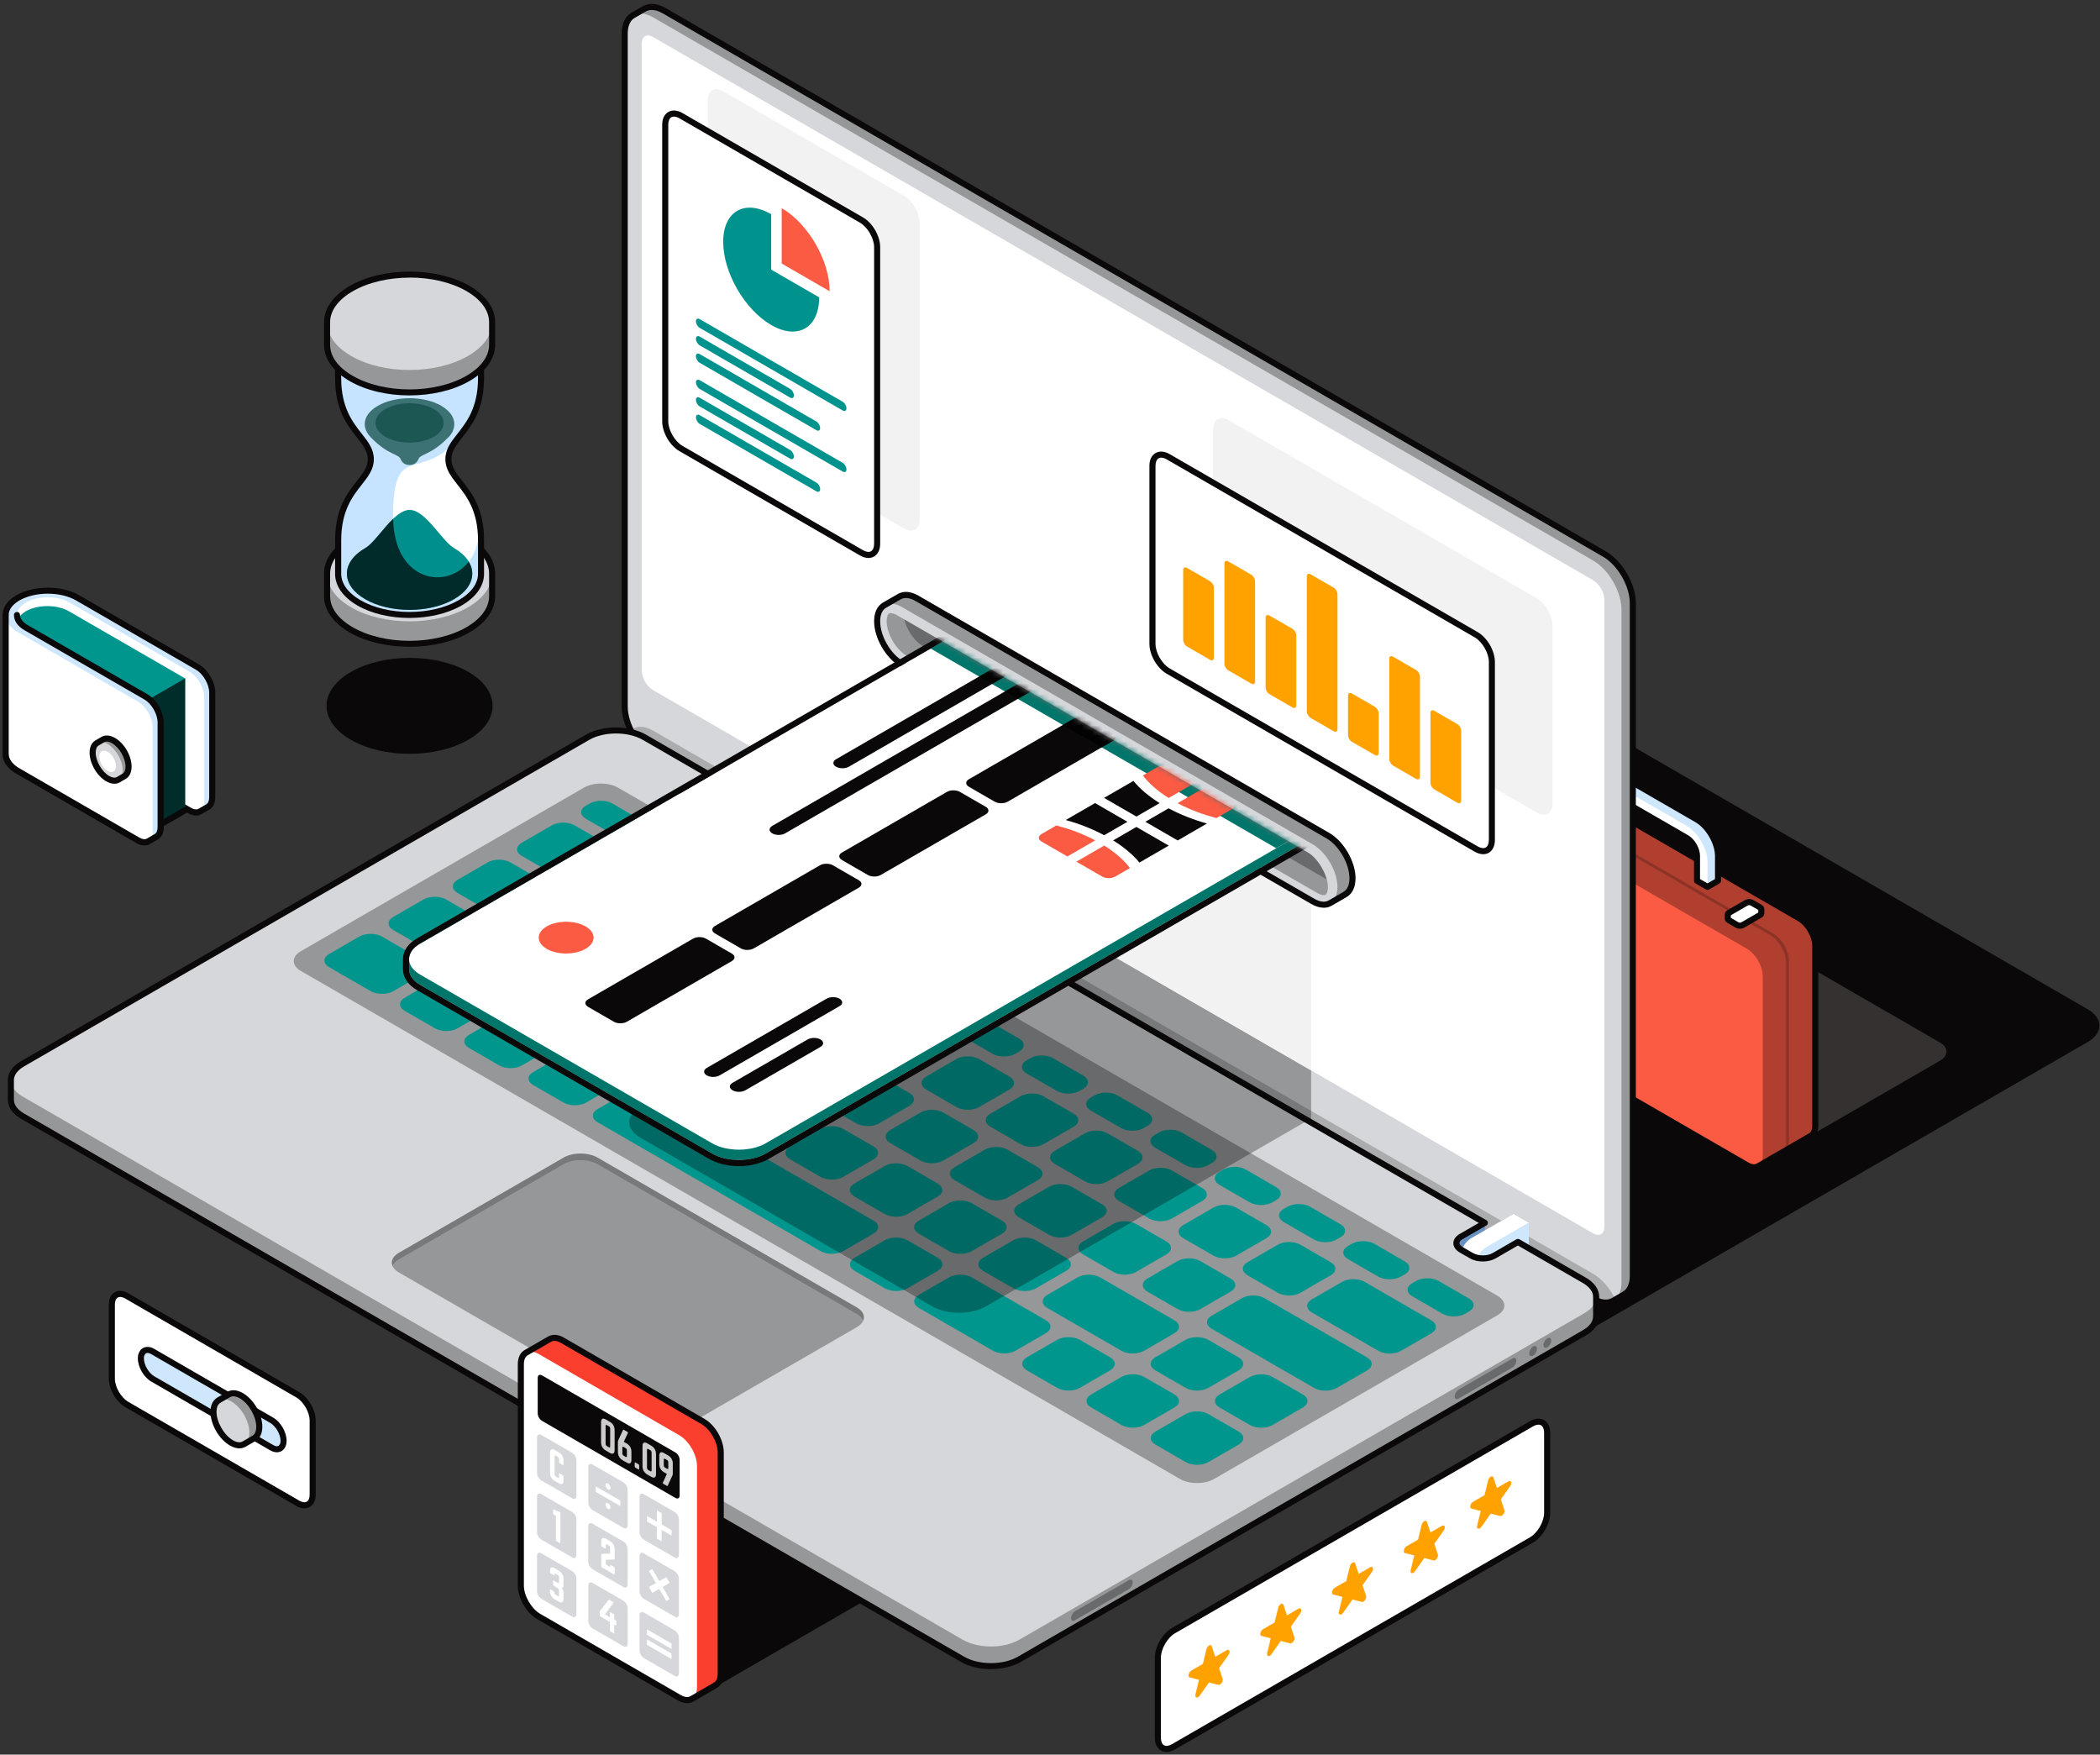
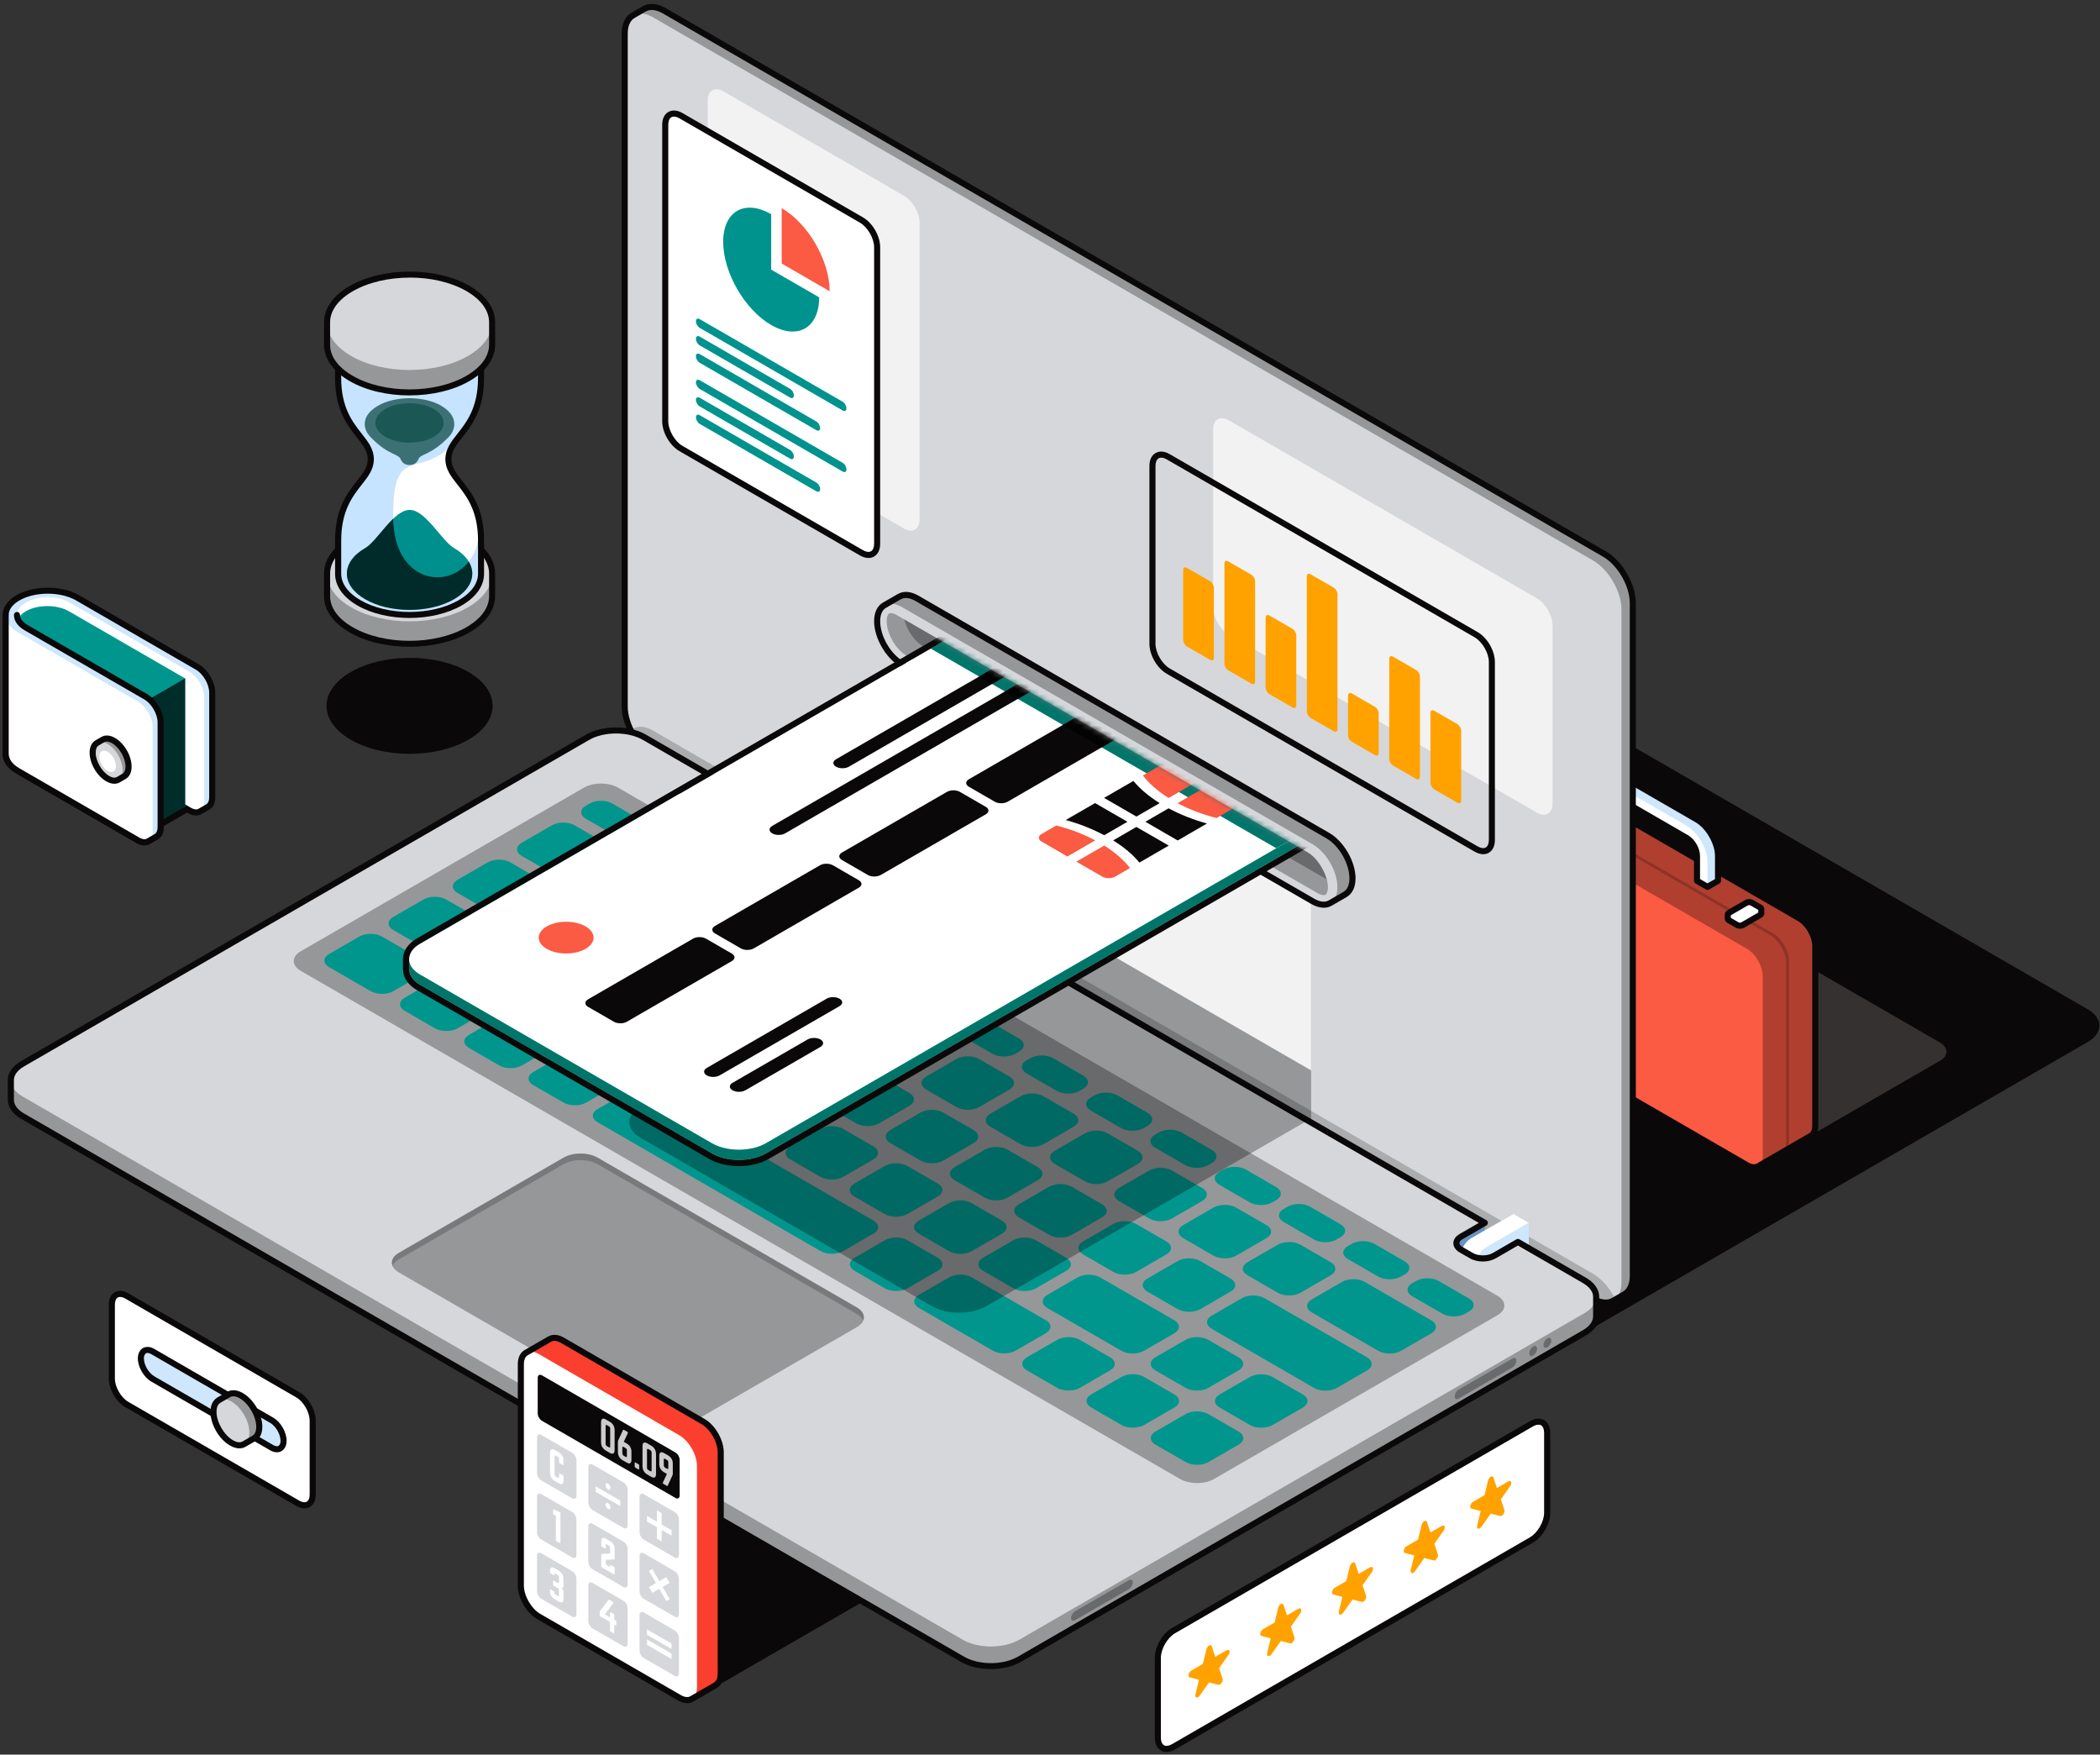
<svg xmlns="http://www.w3.org/2000/svg" width="401" height="335" viewBox="0 0 401 335" fill="none">
  <rect x="0" y="0" width="401" height="335" fill="#333333" stroke="none" />
  <g clip-path="url(#clip0_2031_43250)">
    <path d="M102.684 303.936C102.689 303.228 103.158 302.526 104.088 301.985L140.665 280.856C142.539 279.769 145.589 279.769 147.468 280.856L174.299 296.36C175.374 296.977 175.814 297.821 175.657 298.634C175.541 299.236 175.097 299.822 174.304 300.287L137.726 321.421C135.847 322.508 132.802 322.503 130.929 321.421L104.093 305.912C103.158 305.376 102.689 304.668 102.689 303.961H102.684V303.941V303.936Z" fill="#0A0808" />
    <path d="M100.415 157.581L113.106 164.914L117.646 162.291C118.842 161.599 120.777 161.599 121.973 162.291L123.958 163.438C125.155 164.131 125.155 165.248 123.958 165.94L119.418 168.563L260.911 250.31L265.446 247.687C266.643 246.995 268.582 246.995 269.779 247.687L271.764 248.834C272.961 249.527 272.961 250.643 271.764 251.336L267.229 253.959L279.919 261.291C282.909 263.02 287.757 263.02 290.742 261.291L398.652 198.945C401.636 197.217 401.636 194.422 398.647 192.694L219.142 88.984C216.147 87.255 211.304 87.255 208.325 88.984L100.41 151.33C97.425 153.058 97.425 155.858 100.415 157.581Z" fill="#0A0808" />
    <path d="M370.443 202.525C371.215 202.081 371.609 201.509 371.665 200.928H371.68V200.847C371.68 200.807 371.68 200.767 371.68 200.731C371.655 200.12 371.246 199.513 370.443 199.048L322.972 171.622C321.311 170.662 318.619 170.662 316.952 171.622L287.213 188.805C286.405 189.275 285.99 189.886 285.98 190.503C285.975 190.533 285.975 190.558 285.98 190.584V190.639H285.99C286.031 191.236 286.435 191.827 287.228 192.282L334.688 219.702C336.35 220.663 339.046 220.668 340.708 219.702L370.443 202.52V202.525Z" fill="#353131" />
    <path d="M335.745 222.644C335.745 222.644 335.7 222.674 335.679 222.689L335.629 222.715C335.094 222.972 334.382 222.922 333.589 222.462L286.123 195.041C284.462 194.081 283.113 191.746 283.113 189.826V155.461C283.113 154.572 283.411 153.945 283.886 153.602V153.591L283.947 153.551C283.982 153.531 284.012 153.511 284.048 153.49L293.956 147.765C294.506 147.406 295.279 147.421 296.158 147.921L343.623 175.347C345.285 176.307 346.633 178.637 346.633 180.557V214.922C346.633 215.902 346.28 216.58 345.714 216.883L335.75 222.639L335.745 222.644Z" fill="#FB5A43" />
    <g style="mix-blend-mode:overlay" opacity="0.3">
      <path d="M336.598 220.729V186.364C336.598 184.444 335.25 182.109 333.588 181.149L286.122 153.723C285.314 153.258 284.587 153.207 284.047 153.49L293.955 147.765C294.506 147.406 295.278 147.421 296.157 147.921L343.623 175.347C345.284 176.307 346.632 178.637 346.632 180.557V214.922C346.632 215.902 346.279 216.58 345.713 216.883L335.75 222.639C336.275 222.32 336.603 221.658 336.603 220.724L336.598 220.729Z" fill="black" />
    </g>
    <g style="mix-blend-mode:overlay" opacity="0.2">
      <path d="M341.072 218.142V183.777C341.072 181.857 339.723 179.527 338.062 178.562L290.591 151.136C289.723 150.631 288.945 150.616 288.395 150.979L288.935 150.661C289.485 150.302 290.263 150.317 291.137 150.818L338.602 178.244C340.264 179.204 341.612 181.534 341.612 183.454V217.818C341.612 218.799 341.259 219.476 340.693 219.779L340.148 220.093C340.713 219.789 341.067 219.112 341.072 218.132V218.142Z" fill="black" />
    </g>
    <path d="M334.917 223.442C334.402 223.442 333.851 223.281 333.296 222.957L285.83 195.536C283.982 194.47 282.532 191.958 282.527 189.821V155.456C282.527 154.481 282.851 153.692 283.436 153.212C283.477 153.162 283.527 153.121 283.588 153.086L283.653 153.046C283.653 153.046 283.714 153.01 283.76 152.985L293.663 147.264C293.663 147.264 293.698 147.244 293.713 147.239C294.466 146.789 295.45 146.855 296.44 147.421L343.911 174.847C345.759 175.913 347.209 178.42 347.214 180.557V214.927C347.209 216.099 346.774 216.974 345.987 217.398L336.068 223.124C336.033 223.149 336.003 223.169 335.967 223.184L335.881 223.23C335.851 223.245 335.821 223.255 335.79 223.265C335.518 223.382 335.225 223.442 334.917 223.442ZM284.275 154.031C284.275 154.031 284.239 154.061 284.219 154.076C283.876 154.324 283.689 154.814 283.689 155.461V189.826C283.689 191.529 284.936 193.687 286.411 194.536L333.876 221.956C334.457 222.295 334.987 222.376 335.371 222.189C335.391 222.179 335.417 222.169 335.437 222.164C335.452 222.149 335.437 222.164 335.457 222.149L345.421 216.392C345.83 216.17 346.047 215.66 346.052 214.937V180.573C346.052 178.869 344.805 176.712 343.335 175.863L295.87 148.437C295.233 148.073 294.668 148.012 294.279 148.265C294.249 148.285 294.213 148.3 294.183 148.315L284.34 154.001C284.34 154.001 284.305 154.021 284.28 154.036L284.275 154.031Z" fill="#0A0808" />
    <path d="M324.048 168.166V163.436C324.048 162.158 323.149 160.596 322.043 159.959L309.14 152.505V157.225L307.13 158.388L305.125 157.23V152.5C305.125 151.227 305.569 150.332 306.292 149.913L308.327 148.73C309.054 148.326 310.044 148.392 311.14 149.023L324.043 156.477C326.254 157.756 328.057 160.874 328.057 163.426V168.156L326.052 169.314L324.048 168.156V168.166Z" fill="white" />
    <path d="M309.136 152.51V157.235L307.131 158.397V153.672C307.131 152.394 308.03 151.873 309.136 152.515V152.51ZM326.054 164.603V169.328L328.059 168.171V163.441C328.059 160.889 326.256 157.771 324.044 156.492L311.141 149.038C310.045 148.406 309.05 148.341 308.328 148.75L306.293 149.922C307.02 149.498 308.025 149.553 309.136 150.2L322.039 157.654C324.256 158.933 326.054 162.051 326.054 164.608V164.603Z" fill="#CEE7FD" />
    <path d="M326.053 169.909C325.952 169.909 325.851 169.884 325.765 169.834L323.76 168.671C323.579 168.57 323.473 168.378 323.473 168.171V163.441C323.473 162.364 322.69 161.005 321.756 160.469L309.716 153.515V157.235C309.716 157.442 309.61 157.634 309.428 157.735L307.418 158.898C307.242 159.004 307.019 158.999 306.838 158.898L304.833 157.74C304.651 157.639 304.545 157.447 304.545 157.24V152.51C304.545 151.095 305.04 150.013 305.944 149.457C305.964 149.442 305.979 149.432 305.999 149.417L308.035 148.24C308.065 148.224 308.09 148.209 308.12 148.199C309.05 147.719 310.221 147.835 311.428 148.533L324.336 155.987C326.71 157.356 328.639 160.702 328.639 163.436V168.166C328.639 168.373 328.528 168.565 328.351 168.666L326.346 169.829C326.255 169.879 326.159 169.904 326.058 169.904L326.053 169.909ZM324.624 167.832L326.053 168.656L327.482 167.832V163.436C327.482 161.106 325.775 158.155 323.76 156.987L310.858 149.533C309.984 149.028 309.186 148.927 308.615 149.25C308.595 149.26 308.575 149.27 308.55 149.281L306.636 150.387C306.636 150.387 306.605 150.408 306.585 150.418C306.02 150.746 305.706 151.489 305.706 152.505V156.896L307.131 157.72L308.56 156.896V152.51C308.56 152.303 308.666 152.111 308.848 152.004C309.029 151.903 309.252 151.903 309.433 152.01L322.331 159.459C323.619 160.201 324.624 161.945 324.624 163.436V167.827V167.832Z" fill="#0A0808" />
    <path d="M293.177 154.157V153.359C293.177 153.248 293.248 153.136 293.394 153.05L296.727 151.125C297.02 150.953 297.5 150.958 297.793 151.125L299.358 152.03C299.505 152.116 299.58 152.227 299.575 152.338V153.111H299.565C299.58 153.232 299.515 153.359 299.353 153.45L296.025 155.375C295.732 155.547 295.253 155.547 294.96 155.375L293.394 154.471C293.243 154.385 293.172 154.268 293.172 154.157H293.177Z" fill="white" />
-     <path d="M295.5 156.082C295.207 156.082 294.915 156.012 294.677 155.875L293.112 154.971C292.788 154.784 292.602 154.486 292.602 154.157V153.359C292.602 153.03 292.788 152.737 293.112 152.55L296.445 150.625C296.924 150.352 297.616 150.352 298.091 150.625L299.657 151.529C299.985 151.716 300.172 152.024 300.167 152.353V153.111C300.167 153.156 300.167 153.197 300.156 153.242C300.126 153.53 299.944 153.793 299.657 153.96L296.329 155.88C296.091 156.017 295.798 156.088 295.505 156.088L295.5 156.082ZM293.758 154.01L295.253 154.875C295.369 154.94 295.627 154.94 295.743 154.875L299.005 152.99V152.494L297.505 151.63C297.389 151.565 297.131 151.565 297.02 151.63L293.758 153.515V154.01Z" fill="#0A0808" />
    <path d="M329.927 175.388V174.589C329.927 174.478 330.003 174.367 330.149 174.281L333.477 172.356C333.77 172.189 334.25 172.189 334.543 172.356L336.108 173.26C336.255 173.346 336.325 173.457 336.33 173.568V174.342H336.32C336.335 174.463 336.275 174.589 336.108 174.68L332.78 176.606C332.482 176.777 332.008 176.777 331.71 176.606L330.144 175.701C329.993 175.615 329.922 175.504 329.922 175.388H329.927Z" fill="white" />
    <path d="M332.244 177.319C331.952 177.319 331.659 177.248 331.421 177.112L329.856 176.207C329.533 176.02 329.346 175.727 329.346 175.393V174.595C329.346 174.271 329.533 173.973 329.856 173.786L333.184 171.861C333.664 171.588 334.35 171.588 334.825 171.861L336.396 172.766C336.714 172.953 336.901 173.246 336.906 173.564V174.347C336.906 174.388 336.906 174.428 336.896 174.464C336.87 174.757 336.689 175.024 336.391 175.191L333.068 177.112C332.83 177.248 332.537 177.319 332.244 177.319ZM330.507 175.242L332.002 176.111C332.118 176.177 332.376 176.177 332.487 176.111L335.749 174.226V173.731L334.249 172.867C334.133 172.801 333.876 172.801 333.759 172.867L330.502 174.752V175.247L330.507 175.242Z" fill="#0A0808" />
    <path d="M123.031 1.693L120.885 2.931C120.885 2.931 120.87 2.942 120.865 2.942H120.86C119.89 3.513 119.289 4.72 119.289 6.439V134.886C119.289 138.333 121.713 142.537 124.703 144.266L304.208 247.976C305.687 248.83 307.025 248.916 308.005 248.37L308.035 248.36L310.182 247.116C311.167 246.55 311.778 245.338 311.778 243.609V115.162C311.778 111.715 309.354 107.516 306.364 105.787L126.869 2.067C125.4 1.218 124.071 1.127 123.102 1.658L123.056 1.678C123.051 1.678 123.041 1.683 123.036 1.688L123.031 1.693Z" fill="#D6D7DA" />
    <g style="mix-blend-mode:overlay" opacity="0.3">
      <path d="M154.502 139.461V161.479L250.367 216.867V166.184L154.502 139.461Z" fill="black" />
    </g>
    <g style="mix-blend-mode:overlay" opacity="0.3">
      <path d="M306.367 105.777L126.868 2.067C125.398 1.218 124.07 1.127 123.1 1.658L123.055 1.678C123.05 1.678 123.04 1.683 123.035 1.688L120.898 2.921C121.878 2.37 123.221 2.451 124.706 3.31L304.211 107.02C307.201 108.749 309.625 112.948 309.625 116.4V244.847C309.625 246.566 309.019 247.779 308.044 248.345L310.185 247.106C311.17 246.54 311.781 245.327 311.781 243.599V115.152C311.781 111.705 309.357 107.506 306.367 105.777Z" fill="black" />
    </g>
    <g style="mix-blend-mode:overlay" opacity="0.2">
      <path d="M304.205 243.204L124.7 139.494C122.983 138.499 121.453 138.544 120.463 139.408C121.453 141.435 122.973 143.259 124.7 144.26L304.205 247.97C305.927 248.965 307.452 248.92 308.447 248.056C307.457 246.034 305.937 244.205 304.205 243.209V243.204Z" fill="black" />
    </g>
    <path d="M306.62 249.291C305.777 249.291 304.853 249.018 303.913 248.472L124.409 144.762C121.262 142.943 118.707 138.511 118.707 134.882V6.44C118.707 4.57 119.358 3.155 120.555 2.452C120.571 2.442 120.591 2.432 120.606 2.422L122.732 1.194C122.732 1.194 122.747 1.184 122.757 1.179L122.793 1.159C122.833 1.138 122.873 1.118 122.914 1.103C124.101 0.507 125.6 0.668 127.156 1.568L306.661 105.278C309.807 107.097 312.367 111.524 312.367 115.153V243.6C312.367 245.49 311.696 246.915 310.473 247.608L308.362 248.831C308.362 248.831 308.327 248.851 308.312 248.861C308.312 248.861 308.267 248.886 308.241 248.891C307.751 249.154 307.206 249.286 306.62 249.286V249.291ZM121.151 3.443C120.323 3.928 119.863 4.994 119.869 6.435V134.882C119.869 138.142 122.166 142.124 124.994 143.756L304.499 247.466C305.741 248.184 306.888 248.32 307.726 247.855C307.746 247.845 307.761 247.835 307.782 247.83L309.898 246.607C310.746 246.122 311.211 245.056 311.211 243.6V115.153C311.211 111.893 308.913 107.911 306.085 106.279L126.575 2.569C125.343 1.856 124.207 1.715 123.373 2.169C123.348 2.185 123.328 2.195 123.303 2.205L121.171 3.433C121.171 3.433 121.156 3.443 121.151 3.443Z" fill="#0A0808" />
-     <path d="M304.206 235.474L124.702 131.759C123.51 131.067 122.535 129.389 122.535 128.009V8.315C122.535 6.935 123.51 6.374 124.702 7.066L304.206 110.776C305.398 111.469 306.368 113.151 306.368 114.531V234.226C306.368 235.6 305.398 236.166 304.201 235.474H304.206Z" fill="white" />
    <path d="M175.607 99.162C175.607 101.083 174.258 101.861 172.597 100.901L138.15 80.999C136.484 80.039 135.141 77.705 135.141 75.784V19.184C135.141 17.269 136.489 16.49 138.15 17.451L172.597 37.357C174.264 38.317 175.607 40.647 175.607 42.567V99.162Z" fill="#F2F2F2" />
    <path d="M293.456 114.222C295.113 115.178 296.461 117.512 296.461 119.433V153.403C296.461 155.323 295.113 156.097 293.451 155.136L234.658 121.171C232.997 120.211 231.648 117.876 231.648 115.956V81.986C231.648 80.065 232.997 79.292 234.658 80.252L293.451 114.222H293.456Z" fill="#F2F2F2" />
    <path d="M154.502 139.461V148.982L250.367 204.369V166.184L154.502 139.461Z" fill="#F2F2F2" />
    <path d="M131.197 153.215L132.282 153.837L135.737 151.841V148.086L131.197 150.709C130 151.401 130.005 152.518 131.197 153.21V153.215Z" fill="#80B6F1" />
    <g style="mix-blend-mode:overlay" opacity="0.2">
      <path d="M131.197 153.215L132.282 153.837L135.737 151.841V148.086L131.197 150.709C130 151.401 130.005 152.518 131.197 153.21V153.215Z" fill="black" />
    </g>
    <path d="M134.546 157.673C134.919 157.885 135.434 157.85 136.005 157.521L144.121 152.831V148.031L141.212 146.348L133.091 151.042C131.94 151.704 131.011 153.312 131.016 154.641C131.016 155.272 131.233 155.717 131.576 155.944V155.955L134.546 157.673Z" fill="#7185A3" />
    <path d="M134.546 157.673C134.919 157.885 135.434 157.85 136.005 157.521L144.121 152.831V148.031L141.212 146.348L133.091 151.042C131.94 151.704 131.011 153.312 131.016 154.641C131.016 155.272 131.233 155.717 131.576 155.944V155.955L134.546 157.673Z" fill="#B7DAFE" />
    <g style="mix-blend-mode:overlay" opacity="0.5">
      <path d="M144.124 148.031L136.003 152.726C134.857 153.393 133.928 155 133.928 156.324C133.928 157.648 134.857 158.184 136.008 157.522L144.124 152.832V148.031Z" fill="black" />
    </g>
    <path d="M279.006 238.613L280.087 239.239L283.541 237.243V233.488L278.996 236.111C277.804 236.798 277.809 237.92 279.006 238.613Z" fill="#80B6F1" />
    <g style="mix-blend-mode:overlay" opacity="0.2">
      <path d="M279.006 238.613L280.087 239.239L283.541 237.243V233.488L278.996 236.111C277.804 236.798 277.809 237.92 279.006 238.613Z" fill="black" />
    </g>
    <path d="M282.354 243.054C282.728 243.266 283.243 243.231 283.819 242.907L291.934 238.212V233.416L289.025 231.729L280.9 236.423C279.758 237.085 278.829 238.692 278.824 240.021C278.824 240.653 279.041 241.098 279.385 241.325V241.335L282.359 243.054H282.354Z" fill="#7185A3" />
    <path d="M282.354 243.054C282.728 243.266 283.243 243.231 283.819 242.907L291.934 238.212V233.416L289.025 231.729L280.9 236.423C279.758 237.085 278.829 238.692 278.824 240.021C278.824 240.653 279.041 241.098 279.385 241.325V241.335L282.359 243.054H282.354Z" fill="white" />
    <path d="M291.936 233.416L283.811 238.106C282.669 238.768 281.74 240.38 281.74 241.704C281.74 243.028 282.674 243.564 283.821 242.907L291.936 238.212V233.416Z" fill="#CEE7FD" />
    <path d="M304.761 247.222C304.761 247.222 304.761 247.187 304.761 247.167C304.741 247.04 304.706 246.914 304.666 246.788C304.666 246.773 304.666 246.757 304.655 246.747C304.615 246.621 304.559 246.495 304.499 246.373C304.494 246.358 304.489 246.348 304.479 246.333C304.418 246.222 304.352 246.111 304.277 245.994C304.262 245.974 304.251 245.949 304.236 245.924C304.161 245.812 304.07 245.706 303.974 245.6C303.953 245.58 303.943 245.555 303.923 245.534C303.57 245.15 303.115 244.786 302.555 244.463L289.864 237.13L285.329 239.753C284.132 240.445 282.193 240.445 280.996 239.753L280.097 239.233L279.016 238.606C277.819 237.919 277.814 236.797 279.006 236.104L280.299 235.356L283.551 233.482L142.058 151.734L137.518 154.357C136.321 155.05 134.387 155.05 133.185 154.357L132.286 153.837L131.201 153.215C130.004 152.523 130.004 151.406 131.201 150.714L132.488 149.971L135.736 148.096L123.045 140.763C120.055 139.04 115.212 139.035 112.228 140.763L4.307 203.099C4.121 203.205 3.949 203.317 3.787 203.433C2.651 204.236 2.08 205.212 2.07 206.197V206.212C2.07 206.212 2.07 206.222 2.07 206.227V209.912H2.08C2.05 211.069 2.787 212.226 4.313 213.105L183.817 316.815C186.807 318.544 191.655 318.544 194.64 316.815L302.55 254.469C304.029 253.615 304.772 252.498 304.782 251.376H304.787V251.346V247.596V247.586C304.787 247.465 304.772 247.344 304.756 247.222H304.761Z" fill="#D6D7DA" />
    <g style="mix-blend-mode:overlay" opacity="0.3">
      <path d="M304.767 247.298C304.908 248.526 304.176 249.78 302.555 250.715L194.645 313.061C191.655 314.789 186.812 314.789 183.822 313.061L4.313 209.351C2.818 208.487 2.07 207.355 2.07 206.223V209.907H2.08C2.05 211.064 2.787 212.221 4.313 213.101L183.817 316.811C186.807 318.539 191.655 318.539 194.64 316.811L302.55 254.464C304.029 253.61 304.772 252.493 304.782 251.372H304.787V251.341V247.591V247.581C304.787 247.485 304.777 247.389 304.761 247.293L304.767 247.298Z" fill="black" />
    </g>
    <path d="M189.236 318.682C187.17 318.682 185.105 318.227 183.529 317.317L4.024 213.607C2.408 212.678 1.519 211.409 1.504 210.024C1.494 209.989 1.494 209.949 1.494 209.908V206.224C1.494 206.224 1.494 206.189 1.494 206.169C1.514 204.976 2.211 203.839 3.454 202.96C3.63 202.833 3.817 202.712 4.019 202.596L111.929 140.249C115.065 138.435 120.181 138.435 123.327 140.249L136.018 147.582C136.2 147.683 136.306 147.875 136.306 148.082C136.306 148.29 136.195 148.482 136.018 148.583L131.478 151.206C131.094 151.428 130.872 151.701 130.872 151.954C130.872 152.206 131.094 152.479 131.478 152.706L133.463 153.849C134.478 154.44 136.195 154.44 137.215 153.849L141.755 151.226C141.937 151.125 142.154 151.125 142.336 151.226L283.828 232.973C284.01 233.079 284.116 233.266 284.116 233.473C284.116 233.68 284.005 233.872 283.828 233.973L279.283 236.596C278.9 236.819 278.682 237.086 278.682 237.339C278.682 237.592 278.905 237.865 279.294 238.092L280.319 238.688C280.319 238.688 280.359 238.709 280.379 238.719L281.278 239.239C282.293 239.831 284.01 239.831 285.03 239.239L289.565 236.617C289.747 236.515 289.964 236.515 290.146 236.617L302.837 243.949C303.438 244.293 303.943 244.692 304.342 245.132C304.362 245.157 304.392 245.187 304.418 245.223C304.509 245.324 304.615 245.45 304.705 245.582C304.716 245.597 304.746 245.642 304.751 245.657C304.842 245.794 304.923 245.925 304.988 246.057C304.993 246.072 305.014 246.107 305.019 246.117C305.084 246.249 305.15 246.4 305.2 246.547C305.205 246.567 305.216 246.602 305.221 246.628C305.271 246.794 305.306 246.931 305.327 247.062C305.327 247.093 305.337 247.123 305.337 247.148C305.357 247.29 305.372 247.431 305.372 247.573V251.333C305.372 251.368 305.372 251.403 305.362 251.434C305.322 252.798 304.428 254.046 302.842 254.961L194.932 317.307C193.362 318.217 191.301 318.667 189.236 318.667V318.682ZM2.651 209.797C2.661 209.837 2.666 209.883 2.661 209.928C2.635 210.919 3.322 211.869 4.605 212.602L184.11 316.312C186.933 317.944 191.528 317.944 194.351 316.312L302.261 253.966C303.504 253.248 304.195 252.328 304.2 251.368C304.2 251.338 304.2 251.312 304.206 251.282V247.588C304.206 247.487 304.195 247.396 304.18 247.3C304.18 247.285 304.18 247.264 304.18 247.244C304.165 247.153 304.14 247.057 304.11 246.961C304.11 246.946 304.099 246.921 304.094 246.901C304.064 246.81 304.019 246.719 303.973 246.628C303.968 246.618 303.953 246.587 303.948 246.572C303.908 246.501 303.852 246.405 303.786 246.314C303.781 246.304 303.751 246.259 303.746 246.254C303.685 246.168 303.61 246.077 303.529 245.986C303.514 245.971 303.483 245.93 303.473 245.915C303.165 245.577 302.751 245.253 302.256 244.965L289.853 237.799L285.606 240.255C284.222 241.054 282.066 241.054 280.692 240.255L279.854 239.77C279.854 239.77 279.814 239.75 279.788 239.74L278.708 239.113C277.955 238.678 277.521 238.042 277.521 237.359C277.521 236.682 277.95 236.045 278.703 235.611L282.379 233.488L142.043 152.408L137.791 154.864C136.417 155.663 134.255 155.658 132.882 154.864L130.902 153.722C130.135 153.278 129.715 152.656 129.715 151.969C129.715 151.281 130.135 150.66 130.902 150.22L134.574 148.098L122.751 141.265C119.923 139.633 115.328 139.633 112.51 141.265L4.6 203.601C4.428 203.697 4.272 203.798 4.125 203.905C3.186 204.572 2.661 205.385 2.656 206.199C2.656 206.214 2.656 206.229 2.656 206.244V209.792L2.651 209.797Z" fill="#0A0808" />
    <g style="mix-blend-mode:overlay" opacity="0.3">
      <path d="M231.834 282.377C230.041 283.413 227.132 283.408 225.334 282.377L57.434 185.368C55.642 184.332 55.642 182.649 57.434 181.618L111.511 150.377C113.303 149.341 116.212 149.341 118.005 150.377L285.91 247.381C287.703 248.417 287.708 250.099 285.915 251.13L231.839 282.372L231.834 282.377Z" fill="black" />
    </g>
    <path d="M75.115 189.238C73.918 189.93 71.984 189.925 70.787 189.238L62.843 184.649C61.646 183.957 61.646 182.835 62.843 182.148L68.61 178.812C69.802 178.125 71.741 178.12 72.938 178.812L80.882 183.401C82.079 184.093 82.079 185.21 80.882 185.903L75.115 189.233V189.238ZM105.41 185.913C106.607 185.225 106.602 184.104 105.41 183.411L85.2 171.737C84.003 171.045 82.064 171.045 80.867 171.737L75.1 175.068C73.903 175.76 73.903 176.877 75.1 177.569L95.315 189.248C96.512 189.935 98.451 189.94 99.643 189.248L105.41 185.913ZM93.153 192.998C94.35 192.306 94.345 191.184 93.153 190.496L87.376 187.161C86.179 186.474 84.24 186.464 83.048 187.161L77.281 190.491C76.089 191.184 76.089 192.3 77.281 192.993L83.058 196.328C84.255 197.021 86.189 197.021 87.386 196.328L93.153 192.998ZM105.43 200.088C106.622 199.396 106.622 198.279 105.43 197.587L99.653 194.251C98.456 193.559 96.517 193.559 95.325 194.251L89.558 197.581C88.361 198.274 88.366 199.391 89.558 200.083L95.335 203.418C96.532 204.111 98.471 204.111 99.663 203.418L105.43 200.083V200.088ZM117.702 207.178C118.894 206.491 118.894 205.369 117.702 204.682L111.925 201.341C110.728 200.649 108.789 200.649 107.597 201.341L101.83 204.672C100.633 205.364 100.638 206.481 101.83 207.173L107.607 210.509C108.799 211.201 110.738 211.201 111.935 210.509L117.702 207.173V207.178ZM199.695 254.551C200.887 253.863 200.887 252.742 199.695 252.049L185.56 243.883C184.363 243.19 182.424 243.19 181.232 243.883L175.465 247.213C174.268 247.905 174.268 249.022 175.465 249.714L189.6 257.881C190.792 258.573 192.736 258.573 193.928 257.881L199.695 254.551ZM224.228 254.561C225.425 253.874 225.42 252.752 224.228 252.059L210.093 243.893C208.896 243.2 206.957 243.2 205.765 243.893L199.993 247.228C198.801 247.92 198.801 249.037 199.993 249.73L214.128 257.896C215.32 258.589 217.264 258.589 218.461 257.896L224.228 254.561ZM179.065 242.634C180.262 241.942 180.257 240.825 179.06 240.133L173.288 236.797C172.091 236.105 170.152 236.105 168.96 236.797L163.193 240.133C161.996 240.82 161.996 241.942 163.193 242.634L168.965 245.97C170.162 246.657 172.101 246.662 173.293 245.97L179.065 242.639V242.634ZM166.789 235.539C167.985 234.852 167.985 233.73 166.789 233.043L124.196 208.432C122.999 207.739 121.06 207.739 119.868 208.427L114.101 211.762C112.904 212.449 112.909 213.571 114.101 214.258L156.693 238.864C157.89 239.557 159.83 239.557 161.026 238.864L166.789 235.529V235.539ZM133.226 165.324C134.423 164.632 134.423 163.515 133.226 162.828L116.924 153.408C115.727 152.716 113.788 152.716 112.596 153.408L111.874 153.822C110.677 154.515 110.682 155.632 111.874 156.324L128.176 165.744C129.373 166.436 131.312 166.436 132.504 165.744L133.221 165.324H133.226ZM145.497 172.42C146.694 171.732 146.694 170.605 145.497 169.918L139.72 166.578C138.523 165.885 136.584 165.885 135.392 166.578L134.67 166.992C133.478 167.684 133.478 168.806 134.67 169.494L140.447 172.829C141.639 173.516 143.578 173.521 144.775 172.829L145.492 172.409L145.497 172.42ZM157.774 179.51C158.971 178.817 158.966 177.701 157.774 177.008L151.997 173.673C150.8 172.981 148.861 172.981 147.669 173.673L146.947 174.087C145.75 174.78 145.755 175.896 146.947 176.589L152.724 179.929C153.916 180.622 155.86 180.622 157.052 179.929L157.774 179.515V179.51ZM170.046 186.6C171.243 185.908 171.243 184.786 170.046 184.098L164.274 180.763C163.077 180.066 161.138 180.071 159.941 180.763L159.219 181.183C158.022 181.87 158.022 182.992 159.219 183.679L164.991 187.014C166.188 187.707 168.127 187.707 169.319 187.014L170.041 186.6H170.046ZM182.318 193.69C183.514 192.998 183.514 191.876 182.318 191.184L176.54 187.848C175.343 187.156 173.409 187.156 172.212 187.848L171.49 188.263C170.298 188.955 170.298 190.072 171.49 190.764L177.267 194.1C178.459 194.792 180.399 194.792 181.595 194.1L182.312 193.685L182.318 193.69ZM194.589 200.78C195.786 200.088 195.786 198.971 194.589 198.279L188.812 194.943C187.615 194.251 185.676 194.251 184.484 194.943L183.767 195.363C182.57 196.055 182.575 197.172 183.767 197.864L189.539 201.2C190.736 201.887 192.675 201.892 193.872 201.2L194.589 200.785V200.78ZM206.861 207.871C208.053 207.178 208.053 206.056 206.861 205.364L201.084 202.029C199.887 201.336 197.948 201.336 196.751 202.029L196.034 202.448C194.842 203.135 194.842 204.257 196.034 204.95L201.811 208.285C203.008 208.972 204.942 208.972 206.139 208.285L206.861 207.871ZM219.133 214.961C220.329 214.268 220.324 213.147 219.133 212.459L213.355 209.124C212.158 208.432 210.219 208.432 209.022 209.124L208.305 209.538C207.108 210.231 207.108 211.347 208.305 212.04L214.077 215.375C215.274 216.063 217.214 216.068 218.405 215.375L219.122 214.961H219.133ZM231.404 222.051C232.601 221.359 232.596 220.237 231.404 219.549L225.627 216.214C224.43 215.522 222.491 215.522 221.294 216.214L220.577 216.628C219.38 217.316 219.385 218.438 220.577 219.13L226.354 222.465C227.551 223.153 229.49 223.158 230.682 222.465L231.399 222.046L231.404 222.051ZM243.676 229.141C244.873 228.454 244.868 227.332 243.676 226.645L237.904 223.304C236.707 222.612 234.768 222.612 233.576 223.304L232.859 223.719C231.662 224.406 231.662 225.528 232.859 226.22L238.631 229.556C239.828 230.243 241.762 230.248 242.959 229.556L243.676 229.136V229.141ZM255.953 236.236C257.15 235.544 257.15 234.427 255.953 233.735L250.175 230.395C248.973 229.707 247.039 229.707 245.847 230.395L245.125 230.814C243.928 231.501 243.933 232.623 245.125 233.31L250.898 236.651C252.094 237.338 254.034 237.343 255.225 236.651L255.948 236.236H255.953ZM268.224 243.322C269.421 242.629 269.421 241.507 268.224 240.82L262.447 237.48C261.25 236.792 259.311 236.787 258.114 237.48L257.397 237.899C256.2 238.586 256.205 239.708 257.397 240.396L263.174 243.731C264.371 244.423 266.31 244.423 267.502 243.731L268.219 243.317L268.224 243.322ZM280.496 250.412C281.688 249.725 281.688 248.603 280.496 247.91L274.724 244.575C273.527 243.883 271.588 243.883 270.396 244.575L269.674 244.989C268.477 245.682 268.482 246.799 269.674 247.491L275.446 250.826C276.643 251.514 278.582 251.519 279.774 250.826L280.496 250.407V250.412ZM117.687 193.003C118.884 192.311 118.879 191.194 117.687 190.501L111.915 187.166C110.718 186.474 108.778 186.474 107.582 187.166L101.814 190.501C100.617 191.189 100.623 192.311 101.814 193.003L107.592 196.338C108.789 197.031 110.723 197.026 111.92 196.338L117.687 193.008V193.003ZM129.958 200.098C131.155 199.411 131.15 198.289 129.958 197.597L124.181 194.261C122.984 193.569 121.045 193.569 119.848 194.261L114.081 197.592C112.884 198.284 112.889 199.401 114.081 200.098L119.858 203.434C121.055 204.126 122.989 204.126 124.186 203.434L129.953 200.103L129.958 200.098ZM142.23 207.188C143.427 206.496 143.422 205.374 142.23 204.687L136.453 201.351C135.256 200.659 133.322 200.659 132.12 201.351L126.353 204.682C125.156 205.369 125.156 206.491 126.353 207.183L132.125 210.519C133.322 211.206 135.261 211.211 136.458 210.519L142.225 207.188H142.23ZM154.502 214.274C155.699 213.586 155.694 212.464 154.502 211.772L148.724 208.437C147.528 207.744 145.588 207.744 144.392 208.437L138.624 211.767C137.427 212.459 137.433 213.581 138.624 214.274L144.402 217.609C145.593 218.296 147.533 218.296 148.73 217.609L154.497 214.279L154.502 214.274ZM166.773 221.369C167.97 220.676 167.965 219.56 166.773 218.867L160.991 215.527C159.799 214.834 157.86 214.84 156.668 215.527L150.901 218.862C149.704 219.549 149.704 220.671 150.901 221.359L156.678 224.699C157.875 225.386 159.809 225.391 161.011 224.699L166.773 221.369ZM179.045 228.459C180.242 227.767 180.237 226.645 179.045 225.957L173.268 222.617C172.071 221.93 170.137 221.93 168.94 222.617L163.173 225.952C161.976 226.645 161.981 227.762 163.173 228.454L168.945 231.789C170.142 232.482 172.081 232.482 173.278 231.794L179.045 228.459ZM191.322 235.549C192.519 234.857 192.514 233.74 191.322 233.048L185.545 229.712C184.348 229.02 182.408 229.02 181.217 229.712L175.449 233.043C174.253 233.73 174.253 234.847 175.449 235.539L181.227 238.88C182.424 239.572 184.363 239.572 185.555 238.88L191.322 235.549ZM203.594 242.639C204.79 241.952 204.785 240.83 203.594 240.138L197.816 236.802C196.619 236.11 194.685 236.11 193.488 236.802L187.721 240.133C186.524 240.825 186.524 241.942 187.721 242.634L193.498 245.97C194.69 246.662 196.635 246.662 197.826 245.97L203.599 242.634L203.594 242.639ZM149.073 196.975C150.27 196.288 150.265 195.166 149.073 194.474L143.296 191.138C142.099 190.446 140.165 190.446 138.968 191.138L133.201 194.468C132.009 195.161 132.004 196.278 133.201 196.975L138.973 200.31C140.17 200.998 142.109 200.998 143.306 200.31L149.073 196.975ZM161.35 204.065C162.547 203.378 162.541 202.256 161.345 201.569L155.572 198.233C154.376 197.541 152.436 197.541 151.244 198.233L145.477 201.564C144.28 202.256 144.28 203.378 145.477 204.07L151.25 207.406C152.446 208.098 154.386 208.098 155.582 207.406L161.35 204.07V204.065ZM173.621 211.155C174.818 210.468 174.813 209.346 173.621 208.659L167.844 205.319C166.647 204.626 164.713 204.626 163.516 205.319L157.749 208.649C156.557 209.341 156.557 210.463 157.749 211.15L163.526 214.486C164.718 215.178 166.662 215.178 167.854 214.486L173.621 211.15V211.155ZM185.888 218.251C187.085 217.563 187.08 216.442 185.888 215.749L180.111 212.414C178.914 211.721 176.975 211.721 175.783 212.414L170.016 215.744C168.824 216.436 168.824 217.553 170.016 218.246L175.793 221.586C176.985 222.273 178.929 222.278 180.121 221.586L185.888 218.256V218.251ZM198.165 225.336C199.362 224.644 199.357 223.527 198.165 222.834L192.387 219.499C191.191 218.807 189.251 218.807 188.054 219.499L182.287 222.829C181.095 223.522 181.095 224.638 182.287 225.331L188.065 228.666C189.256 229.359 191.201 229.359 192.392 228.666L198.16 225.331L198.165 225.336ZM210.436 232.426C211.628 231.739 211.628 230.617 210.436 229.925L204.659 226.589C203.462 225.897 201.528 225.897 200.331 226.589L194.564 229.919C193.367 230.612 193.367 231.729 194.564 232.421L200.341 235.761C201.538 236.449 203.472 236.449 204.664 235.761L210.436 232.426ZM222.708 239.516C223.905 238.824 223.905 237.707 222.708 237.015L216.931 233.679C215.734 232.987 213.795 232.987 212.603 233.674L206.836 237.01C205.644 237.697 205.644 238.819 206.836 239.511L212.613 242.847C213.805 243.539 215.749 243.534 216.941 242.847L222.708 239.511V239.516ZM234.98 246.606C236.177 245.919 236.172 244.797 234.98 244.105L229.207 240.77C228.011 240.077 226.071 240.077 224.875 240.77L219.107 244.105C217.916 244.792 217.91 245.914 219.107 246.606L224.885 249.942C226.081 250.634 228.021 250.634 229.213 249.942L234.98 246.606ZM261.028 261.656C262.225 260.969 262.22 259.847 261.028 259.155L241.474 247.86C240.277 247.172 238.338 247.167 237.146 247.86L231.379 251.195C230.182 251.882 230.182 253.004 231.379 253.697L250.933 264.997C252.13 265.684 254.069 265.684 255.266 264.997L261.033 261.661L261.028 261.656ZM248.771 268.741C249.968 268.049 249.968 266.932 248.771 266.24L242.994 262.904C241.797 262.217 239.858 262.217 238.666 262.904L232.899 266.235C231.707 266.927 231.702 268.044 232.899 268.736L238.676 272.072C239.873 272.764 241.812 272.764 243.009 272.072L248.771 268.741ZM236.515 275.821C237.712 275.129 237.707 274.012 236.515 273.32L230.738 269.984C229.541 269.292 227.607 269.292 226.41 269.984L220.638 273.315C219.446 274.007 219.446 275.124 220.638 275.816L226.415 279.152C227.607 279.839 229.546 279.844 230.743 279.152L236.51 275.821H236.515ZM224.243 268.731C225.44 268.044 225.435 266.922 224.243 266.225L218.466 262.889C217.269 262.202 215.33 262.197 214.138 262.889L208.371 266.225C207.174 266.917 207.174 268.034 208.371 268.726L214.148 272.067C215.34 272.759 217.284 272.759 218.476 272.067L224.243 268.736V268.731ZM236.5 261.651C237.697 260.959 237.692 259.837 236.5 259.15L230.722 255.809C229.526 255.122 227.586 255.117 226.39 255.809L220.622 259.139C219.425 259.832 219.425 260.949 220.622 261.641L226.4 264.981C227.591 265.674 229.536 265.674 230.728 264.981L236.495 261.651H236.5ZM211.972 261.641C213.163 260.954 213.163 259.832 211.972 259.144L206.194 255.809C204.997 255.117 203.063 255.117 201.866 255.809L196.099 259.139C194.907 259.832 194.907 260.949 196.099 261.641L201.871 264.976C203.068 265.669 205.013 265.669 206.204 264.976L211.972 261.646V261.641ZM112.258 175.704C113.455 175.012 113.45 173.895 112.258 173.203L97.461 164.652C96.264 163.96 94.325 163.96 93.133 164.652L87.366 167.983C86.169 168.67 86.169 169.792 87.366 170.484L102.168 179.035C103.36 179.722 105.304 179.722 106.496 179.035L112.263 175.699L112.258 175.704ZM124.53 182.795C125.726 182.107 125.721 180.985 124.53 180.293L118.752 176.958C117.555 176.265 115.616 176.27 114.424 176.958L108.652 180.293C107.46 180.985 107.46 182.102 108.652 182.795L114.429 186.13C115.621 186.822 117.566 186.817 118.757 186.13L124.525 182.795H124.53ZM136.801 189.885C137.998 189.198 137.993 188.076 136.801 187.383L131.024 184.048C129.827 183.356 127.888 183.356 126.696 184.048L120.929 187.378C119.732 188.066 119.732 189.187 120.929 189.88L126.706 193.215C127.903 193.908 129.842 193.908 131.034 193.215L136.801 189.885ZM180.459 200.947C181.656 200.255 181.651 199.133 180.459 198.446L174.682 195.11C173.49 194.418 171.551 194.418 170.359 195.11L164.587 198.446C163.39 199.138 163.395 200.255 164.592 200.947L170.369 204.288C171.561 204.975 173.5 204.98 174.697 204.288L180.464 200.957L180.459 200.947ZM192.736 208.037C193.933 207.345 193.933 206.223 192.736 205.536L186.959 202.195C185.762 201.508 183.828 201.503 182.636 202.195L176.869 205.531C175.672 206.223 175.677 207.34 176.869 208.032L182.646 211.368C183.843 212.055 185.777 212.065 186.974 211.368L192.741 208.037H192.736ZM205.008 215.128C206.204 214.44 206.199 213.318 205.008 212.626L199.23 209.291C198.033 208.598 196.099 208.598 194.907 209.291L189.135 212.621C187.938 213.313 187.938 214.43 189.135 215.123L194.912 218.463C196.109 219.15 198.043 219.15 199.24 218.463L205.008 215.128ZM217.279 222.218C218.476 221.525 218.471 220.409 217.279 219.716L211.502 216.381C210.305 215.689 208.371 215.689 207.179 216.381L201.412 219.716C200.215 220.409 200.215 221.525 201.412 222.218L207.184 225.558C208.381 226.246 210.32 226.251 211.512 225.558L217.279 222.228V222.218ZM229.551 229.308C230.748 228.616 230.743 227.499 229.551 226.806L223.774 223.471C222.577 222.784 220.637 222.784 219.446 223.471L213.673 226.806C212.477 227.499 212.482 228.616 213.679 229.308L219.451 232.643C220.648 233.331 222.587 233.336 223.779 232.643L229.546 229.313L229.551 229.308ZM241.823 236.398C243.014 235.711 243.014 234.589 241.823 233.897L236.045 230.561C234.848 229.869 232.909 229.869 231.712 230.561L225.945 233.897C224.753 234.584 224.753 235.706 225.945 236.398L231.722 239.734C232.919 240.426 234.859 240.426 236.05 239.739L241.818 236.403L241.823 236.398ZM254.094 243.488C255.291 242.801 255.286 241.679 254.094 240.987L248.322 237.651C247.125 236.959 245.186 236.959 243.994 237.651L238.222 240.982C237.025 241.674 237.03 242.791 238.222 243.483L243.999 246.824C245.196 247.511 247.135 247.516 248.327 246.824L254.094 243.488ZM273.29 254.581C274.481 253.889 274.481 252.767 273.29 252.08L260.599 244.747C259.397 244.054 257.463 244.054 256.271 244.747L250.499 248.082C249.307 248.769 249.307 249.891 250.499 250.579L263.194 257.911C264.391 258.604 266.331 258.604 267.522 257.911L273.295 254.581H273.29ZM155.916 186.767C157.108 186.079 157.108 184.958 155.911 184.265L150.138 180.93C148.947 180.243 147.002 180.238 145.806 180.93L140.038 184.26C138.847 184.953 138.847 186.069 140.038 186.762L145.811 190.097C147.007 190.794 148.942 190.794 150.138 190.097L155.906 186.767H155.916ZM168.187 193.857C169.384 193.17 169.379 192.048 168.187 191.355L162.41 188.02C161.213 187.328 159.274 187.328 158.082 188.02L152.31 191.355C151.118 192.043 151.123 193.165 152.315 193.852L158.092 197.192C159.284 197.88 161.223 197.885 162.42 197.192L168.187 193.862V193.857ZM119.101 165.496C120.293 164.804 120.293 163.682 119.101 162.995L109.718 157.572C108.521 156.88 106.582 156.88 105.39 157.572L99.623 160.907C98.431 161.6 98.431 162.717 99.623 163.409L109.006 168.832C110.203 169.524 112.142 169.524 113.334 168.832L119.101 165.501V165.496ZM131.372 172.586C132.564 171.894 132.564 170.777 131.372 170.085L125.595 166.749C124.398 166.057 122.459 166.057 121.267 166.749L115.5 170.08C114.303 170.772 114.308 171.889 115.5 172.581L121.277 175.917C122.474 176.609 124.413 176.609 125.605 175.917L131.377 172.586H131.372ZM143.644 179.677C144.836 178.989 144.836 177.867 143.644 177.175L137.867 173.84C136.67 173.147 134.731 173.147 133.539 173.84L127.772 177.17C126.58 177.862 126.575 178.979 127.772 179.672L133.544 183.007C134.736 183.699 136.68 183.699 137.872 183.007L143.639 179.677H143.644Z" fill="#00968D" />
    <g style="mix-blend-mode:overlay" opacity="0.3">
      <path d="M132.165 271.552C130.377 272.588 127.469 272.588 125.676 271.552L76.165 242.944C74.372 241.908 74.367 240.23 76.165 239.194L107.617 221.021C109.409 219.985 112.318 219.99 114.111 221.021L163.622 249.625C165.42 250.666 165.42 252.343 163.627 253.379L132.17 271.552H132.165Z" fill="black" />
    </g>
    <g style="mix-blend-mode:overlay" opacity="0.2">
      <path d="M76.161 240.447L107.613 222.274C109.406 221.238 112.315 221.243 114.108 222.274L163.618 250.878C164.24 251.237 164.628 251.671 164.82 252.131C165.184 251.262 164.795 250.307 163.618 249.624L114.108 221.021C112.315 219.985 109.406 219.98 107.613 221.021L76.161 239.194C74.985 239.871 74.596 240.826 74.959 241.695C75.151 241.235 75.54 240.801 76.156 240.447H76.161Z" fill="black" />
    </g>
    <g style="mix-blend-mode:overlay" opacity="0.3">
      <path d="M289.562 259.792C289.557 260.267 289.223 260.843 288.814 261.081L278.522 267.029C278.113 267.266 277.775 267.074 277.775 266.604C277.775 266.124 278.108 265.548 278.522 265.31L288.809 259.372C289.223 259.135 289.562 259.322 289.562 259.797V259.792ZM292.758 257.083C292.349 257.321 292.011 257.902 292.016 258.377C292.011 258.852 292.344 259.044 292.753 258.806C293.162 258.569 293.501 257.993 293.496 257.518C293.496 257.038 293.162 256.856 292.758 257.083ZM295.475 255.517C295.061 255.754 294.733 256.33 294.733 256.805C294.733 257.28 295.061 257.472 295.48 257.235C295.889 257.002 296.223 256.421 296.223 255.951C296.223 255.476 295.889 255.284 295.48 255.517H295.475ZM216.31 302.116C216.31 302.591 215.967 303.167 215.563 303.405L205.271 309.348C204.862 309.585 204.528 309.393 204.523 308.923C204.523 308.443 204.862 307.872 205.271 307.634L215.558 301.691C215.967 301.454 216.305 301.641 216.31 302.116Z" fill="black" />
    </g>
    <g style="mix-blend-mode:overlay" opacity="0.3">
      <path d="M120.156 214.228H120.161C120.146 215.31 120.853 216.391 122.272 217.21L178.015 249.416C180.843 251.049 185.439 251.044 188.272 249.416L249.68 213.935L183.691 175.811L122.282 211.292C120.873 212.106 120.166 213.172 120.156 214.238V214.228Z" fill="black" />
    </g>
    <path d="M253.999 172.416C253.145 172.911 251.969 172.84 250.666 172.082L172.208 126.777C169.607 125.271 167.491 121.612 167.496 118.615C167.496 117.114 168.026 116.058 168.88 115.563L171.733 113.915C172.587 113.415 173.773 113.476 175.091 114.234L253.549 159.539C256.15 161.04 258.266 164.699 258.266 167.701C258.266 169.232 257.716 170.293 256.832 170.773V170.788L253.999 172.421V172.416Z" fill="#D6D7DA" />
    <g style="mix-blend-mode:overlay" opacity="0.3">
      <path d="M250.666 172.082C253.272 173.593 255.383 172.37 255.383 169.368C255.383 166.362 253.267 162.708 250.666 161.207L172.213 115.901C170.91 115.148 169.728 115.078 168.875 115.563L171.728 113.915C172.582 113.415 173.769 113.476 175.087 114.234L253.545 159.539C256.145 161.04 258.261 164.699 258.261 167.701C258.261 169.232 257.711 170.293 256.827 170.773V170.788L253.994 172.421C253.14 172.916 251.964 172.845 250.661 172.087L250.666 172.082Z" fill="black" />
    </g>
    <g style="mix-blend-mode:overlay" opacity="0.3">
      <path d="M253.094 170.84C252.877 170.966 252.342 170.956 251.569 170.516L173.116 125.206C172.142 124.64 171.162 123.598 170.445 122.345C169.723 121.097 169.309 119.732 169.309 118.621C169.309 117.726 169.561 117.261 169.778 117.135C169.995 117.009 170.526 117.024 171.298 117.468L249.756 162.774C251.706 163.891 253.569 167.115 253.569 169.359C253.569 170.253 253.311 170.713 253.094 170.834V170.84Z" fill="black" />
    </g>
    <g style="mix-blend-mode:overlay" opacity="0.3">
      <path d="M253.336 167.898L176.262 123.386C175.287 122.825 174.312 121.784 173.59 120.531C173.156 119.788 172.853 119.005 172.666 118.262L249.76 162.779C251.311 163.673 252.79 165.897 253.341 167.898H253.336Z" fill="black" />
    </g>
    <path d="M252.77 173.31C252.023 173.31 251.205 173.068 250.372 172.583L171.914 127.277C169.151 125.68 166.909 121.794 166.914 118.61C166.914 116.942 167.51 115.679 168.586 115.057L171.439 113.41C171.439 113.41 171.489 113.385 171.515 113.375C172.585 112.783 173.954 112.905 175.383 113.728L253.841 159.034C256.603 160.626 258.846 164.512 258.846 167.696C258.846 167.721 258.846 167.746 258.841 167.777C258.82 169.379 258.25 170.591 257.224 171.213C257.194 171.238 257.164 171.264 257.123 171.289L254.29 172.921C253.836 173.184 253.321 173.315 252.775 173.315L252.77 173.31ZM171.944 114.456L169.161 116.063C168.459 116.472 168.071 117.377 168.071 118.615C168.071 121.43 170.05 124.866 172.494 126.276L250.952 171.582C252.023 172.204 253.003 172.325 253.705 171.916L256.437 170.344C256.472 170.314 256.507 170.283 256.548 170.263C257.275 169.869 257.679 168.959 257.679 167.701C257.679 167.676 257.679 167.65 257.679 167.63C257.644 164.83 255.674 161.439 253.255 160.045L174.797 114.739C173.711 114.112 172.727 114.001 172.02 114.421C171.994 114.436 171.969 114.451 171.939 114.461L171.944 114.456Z" fill="#0A0808" />
    <mask id="mask0_2031_43250" style="mask-type:luminance" maskUnits="userSpaceOnUse" x="66" y="117" width="188" height="112">
      <path d="M253.094 170.838C252.877 170.965 140.255 229.233 139.483 228.788L66.878 184.802C65.903 184.236 171.162 123.597 170.44 122.349C169.717 121.101 169.303 119.736 169.303 118.625C169.303 117.73 169.556 117.265 169.773 117.139C169.99 117.012 170.52 117.028 171.293 117.472L249.751 162.778C251.7 163.895 253.564 167.119 253.564 169.363C253.564 170.257 253.306 170.717 253.089 170.838H253.094Z" fill="white" />
    </mask>
    <g mask="url(#mask0_2031_43250)">
      <path d="M253.333 154.637C253.333 154.561 253.323 154.491 253.313 154.415C253.313 154.385 253.313 154.349 253.308 154.319C253.297 154.258 253.287 154.198 253.272 154.137C253.262 154.081 253.247 154.026 253.232 153.975C253.207 153.889 253.176 153.803 253.146 153.723C253.131 153.682 253.116 153.642 253.096 153.601C253.085 153.576 253.075 153.551 253.065 153.525C253.045 153.49 253.03 153.45 253.01 153.414C252.939 153.283 252.858 153.151 252.762 153.025C252.747 153.005 252.727 152.98 252.712 152.954C252.712 152.959 252.722 152.97 252.727 152.98C252.717 152.964 252.702 152.949 252.686 152.929C252.691 152.939 252.707 152.949 252.712 152.954C252.676 152.909 252.641 152.868 252.601 152.823C252.469 152.671 252.333 152.52 252.166 152.373C252.156 152.368 252.151 152.358 252.146 152.353C252.146 152.353 252.151 152.363 252.156 152.368C251.889 152.131 251.575 151.908 251.217 151.701L195.479 119.5C192.646 117.862 188.051 117.862 185.217 119.5L80.232 180.158C78.823 180.972 78.116 182.038 78.106 183.104V183.119V185.035H78.116C78.085 186.131 78.787 187.228 80.227 188.057L135.964 220.258C138.792 221.896 143.383 221.896 146.221 220.258L251.207 159.6C252.666 158.756 253.358 157.654 253.318 156.553H253.333V154.662C253.333 154.662 253.333 154.652 253.333 154.642V154.637Z" fill="white" />
      <path d="M251.217 151.691L195.479 119.49C192.646 117.852 188.05 117.852 185.217 119.49L177.713 123.826L243.702 161.95L251.207 157.614C254.04 155.977 254.04 153.324 251.212 151.691H251.217Z" fill="#00766B" />
      <path d="M252.145 152.349C254.003 153.976 253.69 156.19 251.211 157.62L146.225 218.278C143.392 219.91 138.796 219.915 135.968 218.278L80.225 186.071C78.801 185.253 78.099 184.176 78.114 183.09H78.109V185.025H78.12C78.089 186.122 78.791 187.219 80.23 188.047L135.968 220.249C138.796 221.886 143.387 221.886 146.225 220.249L251.211 159.591C252.67 158.747 253.362 157.645 253.322 156.543H253.337V154.653C253.337 153.85 252.943 153.041 252.145 152.344V152.349Z" fill="#00766B" />
      <path d="M190.352 118.261C192.21 118.261 194.063 118.67 195.483 119.489L251.22 151.69C251.579 151.898 251.892 152.12 252.159 152.357C252.159 152.357 252.154 152.347 252.149 152.342C252.154 152.347 252.159 152.357 252.17 152.363C252.331 152.509 252.473 152.656 252.604 152.812C252.639 152.853 252.68 152.898 252.715 152.944C252.71 152.934 252.7 152.928 252.69 152.918C252.705 152.939 252.715 152.954 252.73 152.969C252.73 152.964 252.72 152.954 252.715 152.944C252.735 152.969 252.75 152.989 252.766 153.014C252.861 153.141 252.942 153.272 253.013 153.404C253.033 153.439 253.053 153.479 253.069 153.515C253.079 153.54 253.089 153.565 253.099 153.591C253.119 153.631 253.134 153.671 253.149 153.712C253.185 153.798 253.215 153.884 253.235 153.964C253.25 154.02 253.265 154.071 253.276 154.126C253.286 154.187 253.301 154.247 253.311 154.308C253.311 154.338 253.311 154.374 253.316 154.404C253.326 154.48 253.336 154.551 253.336 154.627C253.336 154.632 253.336 154.637 253.336 154.647V156.537H253.321C253.356 157.638 252.665 158.745 251.21 159.589L146.224 220.248C144.805 221.066 142.952 221.476 141.093 221.476C139.235 221.476 137.381 221.066 135.967 220.248L80.23 188.046C78.79 187.217 78.089 186.116 78.119 185.029H78.109V183.114V183.093C78.119 182.022 78.826 180.961 80.235 180.147L185.221 119.489C186.635 118.67 188.493 118.261 190.352 118.261ZM190.352 117.104C188.21 117.104 186.185 117.594 184.64 118.483L79.654 179.142C77.942 180.132 76.983 181.512 76.947 183.033C76.947 183.053 76.947 183.073 76.947 183.099V185.029C76.947 185.085 76.947 185.145 76.957 185.196C76.998 186.692 77.967 188.091 79.649 189.057L135.387 221.258C136.927 222.148 138.957 222.643 141.093 222.643C143.229 222.643 145.255 222.153 146.8 221.263L251.786 160.605C253.467 159.63 254.442 158.225 254.477 156.724C254.488 156.668 254.493 156.608 254.493 156.547V154.657C254.493 154.632 254.493 154.601 254.493 154.576C254.493 154.475 254.483 154.389 254.472 154.318C254.472 154.263 254.467 154.212 254.457 154.162C254.447 154.091 254.437 154.03 254.422 153.975L254.412 153.929C254.392 153.818 254.366 153.732 254.341 153.646C254.306 153.52 254.26 153.398 254.215 153.282C254.2 153.242 254.18 153.191 254.154 153.136C254.144 153.105 254.134 153.085 254.124 153.06C254.114 153.04 254.104 153.019 254.094 152.994C254.063 152.934 254.043 152.893 254.023 152.858C253.932 152.686 253.821 152.514 253.7 152.347C253.69 152.332 253.675 152.312 253.664 152.297C253.634 152.256 253.604 152.216 253.574 152.181C253.538 152.14 253.508 152.1 253.473 152.059C253.321 151.877 253.149 151.7 252.968 151.539C252.927 151.498 252.887 151.463 252.846 151.433C252.538 151.165 252.185 150.922 251.796 150.7L196.063 118.498C194.523 117.609 192.493 117.114 190.357 117.114L190.352 117.104Z" fill="#0A0808" />
      <path d="M235.132 153.136L230.178 150.271L224.866 153.344C227.204 154.587 229.749 155.542 232.309 156.184L235.127 154.551C235.814 154.157 235.814 153.515 235.137 153.131L235.132 153.136ZM205.529 164.512L210.483 167.367C211.16 167.762 212.266 167.762 212.937 167.367L215.77 165.735C214.659 164.259 213.003 162.789 210.857 161.439L205.534 164.512H205.529ZM198.873 160.666L203.817 163.522L209.135 160.449C206.796 159.206 204.251 158.251 201.696 157.609L198.873 159.246C198.196 159.64 198.196 160.272 198.873 160.666ZM228.471 149.286L223.522 146.42C222.835 146.031 221.745 146.036 221.063 146.425L218.24 148.058C219.351 149.533 221.002 151.004 223.154 152.358L228.471 149.286ZM104.401 181.159C102.356 179.976 102.356 178.061 104.401 176.873C106.451 175.696 109.769 175.696 111.815 176.873C113.86 178.061 113.855 179.976 111.81 181.159C109.759 182.341 106.446 182.346 104.396 181.159H104.401Z" fill="#FB5A43" />
      <path d="M147.457 159.109C146.775 158.715 146.781 158.078 147.457 157.689L194.004 130.799C194.686 130.405 195.786 130.405 196.468 130.799C197.145 131.188 197.145 131.825 196.468 132.219L149.917 159.114C149.24 159.509 148.139 159.509 147.462 159.114L147.457 159.109ZM159.643 146.384C160.325 146.779 161.421 146.774 162.102 146.384L191.544 129.374C192.226 128.985 192.226 128.348 191.544 127.954C190.868 127.56 189.762 127.565 189.075 127.954L159.638 144.964C158.966 145.353 158.966 145.99 159.638 146.389L159.643 146.384ZM230.485 157.229L224.885 160.469L218.714 156.896L223.148 154.329C225.445 155.557 227.94 156.532 230.485 157.229ZM216.997 157.886L212.558 160.454C214.684 161.778 216.371 163.213 217.572 164.689L223.178 161.449L216.997 157.881V157.886ZM210.851 159.463L215.29 156.901L209.108 153.328L203.503 156.567C206.048 157.26 208.548 158.235 210.846 159.463H210.851ZM217.002 155.905L221.441 153.338C219.315 152.009 217.633 150.569 216.431 149.103L210.826 152.338L217.007 155.905H217.002ZM192.428 153.06L212.477 141.472C213.164 141.078 213.164 140.436 212.477 140.052L207.538 137.197C206.851 136.798 205.75 136.798 205.063 137.197L185.01 148.78C184.328 149.169 184.328 149.811 185.01 150.21L189.949 153.065C190.625 153.459 191.736 153.459 192.423 153.065L192.428 153.06ZM168.178 167.059L188.237 155.476C188.918 155.082 188.918 154.44 188.237 154.046L183.298 151.19C182.611 150.796 181.51 150.796 180.823 151.19L160.769 162.773C160.093 163.167 160.087 163.804 160.769 164.198L165.708 167.054C166.39 167.453 167.501 167.448 168.178 167.054V167.059ZM143.937 181.072L163.986 169.484C164.673 169.09 164.673 168.459 163.986 168.059L159.047 165.204C158.355 164.81 157.259 164.81 156.573 165.204L136.519 176.792C135.847 177.186 135.837 177.823 136.524 178.217L141.463 181.072C142.145 181.466 143.251 181.466 143.932 181.072H143.937ZM119.697 195.076L139.751 183.493C140.428 183.099 140.428 182.462 139.751 182.068L134.807 179.213C134.12 178.818 133.019 178.818 132.337 179.213L112.289 190.8C111.602 191.195 111.602 191.831 112.289 192.231L117.228 195.081C117.904 195.475 119.015 195.475 119.697 195.081V195.076ZM139.882 208.165C139.195 207.77 139.195 207.139 139.872 206.745L154.209 198.462C154.886 198.068 155.997 198.068 156.674 198.462C157.35 198.851 157.35 199.488 156.669 199.882L142.331 208.165C141.655 208.559 140.554 208.559 139.877 208.165H139.882ZM134.958 205.319C134.277 204.93 134.277 204.294 134.958 203.894L157.845 190.674C158.527 190.28 159.628 190.28 160.31 190.674C160.986 191.063 160.991 191.7 160.31 192.099L137.413 205.319C136.736 205.709 135.635 205.709 134.958 205.319Z" fill="#0A0808" />
      <g style="mix-blend-mode:overlay" opacity="0.7">
        <path d="M196.462 132.215L194.346 133.438L191.887 132.018L193.998 130.8C194.679 130.406 195.78 130.406 196.462 130.8C197.139 131.189 197.139 131.826 196.462 132.22V132.215ZM212.476 140.048L207.537 137.193C206.85 136.794 205.749 136.794 205.062 137.193L202.951 138.411L210.36 142.691L212.471 141.473C213.158 141.079 213.158 140.437 212.471 140.053L212.476 140.048ZM191.543 127.95C190.867 127.556 189.761 127.561 189.074 127.95L186.963 129.168L189.422 130.588L191.538 129.365C192.22 128.976 192.22 128.339 191.538 127.945L191.543 127.95Z" fill="black" />
      </g>
    </g>
    <path d="M89.427 128.279C83.241 124.711 73.201 124.711 66.999 128.299C60.808 131.867 60.798 137.679 66.995 141.246C73.181 144.824 83.22 144.824 89.417 141.241C95.613 137.663 95.613 131.862 89.427 128.279Z" fill="#0A0808" />
    <path d="M93.971 109.523C93.971 107.188 92.441 104.854 89.36 103.075C83.214 99.527 73.23 99.527 67.074 103.09C63.978 104.874 62.443 107.219 62.453 109.564V113.783C62.433 116.123 63.973 118.473 67.064 120.252C73.21 123.81 83.194 123.81 89.35 120.247C92.425 118.473 93.966 116.143 93.966 113.814V109.523H93.971Z" fill="#D6D7DA" />
    <g style="mix-blend-mode:overlay" opacity="0.3">
      <path d="M93.972 109.523C93.972 111.853 92.431 114.178 89.356 115.957C83.195 119.519 73.216 119.519 67.07 115.967C64.004 114.198 62.469 111.883 62.459 109.569V113.789C62.439 116.128 63.979 118.478 67.07 120.257C73.216 123.815 83.2 123.815 89.356 120.252C92.431 118.478 93.972 116.149 93.972 113.819V109.528V109.523Z" fill="black" />
    </g>
    <path d="M78.194 123.487C74.058 123.487 69.922 122.577 66.771 120.753C63.589 118.918 61.847 116.442 61.867 113.779V109.564C61.852 106.901 63.594 104.424 66.776 102.59C73.079 98.941 83.335 98.936 89.643 102.575C92.784 104.394 94.521 106.84 94.541 109.468C94.541 109.488 94.541 109.503 94.541 109.523V113.814C94.541 113.814 94.541 113.854 94.541 113.87C94.516 116.492 92.774 118.933 89.638 120.748C86.481 122.572 82.335 123.487 78.194 123.487ZM78.235 100.993C74.296 100.993 70.362 101.862 67.362 103.596C64.559 105.213 63.019 107.33 63.034 109.564V113.789C63.014 116.022 64.549 118.14 67.357 119.757C73.341 123.219 83.078 123.214 89.067 119.752C91.855 118.14 93.39 116.038 93.395 113.824C93.395 113.804 93.395 113.789 93.395 113.768V109.584C93.395 109.584 93.395 109.549 93.395 109.529C93.395 107.31 91.865 105.198 89.072 103.585C86.088 101.862 82.164 100.998 78.24 100.998L78.235 100.993Z" fill="#0A0808" />
    <path d="M91.855 103.177C91.855 93.449 85.618 91.978 85.618 87.673C85.618 83.367 91.855 81.902 91.855 72.168V66.003C91.941 63.921 90.618 61.829 87.875 60.242C82.547 57.164 73.897 57.164 68.564 60.257C65.811 61.839 64.493 63.936 64.574 66.018V72.173C64.574 81.907 70.811 83.372 70.811 87.678C70.811 91.984 64.574 93.454 64.574 103.182V109.348C64.488 111.43 65.811 113.522 68.559 115.109C73.882 118.186 82.532 118.186 87.87 115.099C90.618 113.512 91.941 111.415 91.86 109.338V103.182L91.855 103.177Z" fill="white" />
    <path d="M86.922 84.332C88.745 81.79 91.851 79.041 91.851 72.163V65.997C91.937 63.915 90.614 61.823 87.871 60.236C84.356 58.205 79.418 57.568 74.928 58.23V58.195C74.691 58.23 74.458 58.281 74.226 58.326C74.1 58.346 73.974 58.371 73.852 58.392C71.923 58.766 70.095 59.362 68.56 60.252C65.808 61.833 64.49 63.931 64.57 66.013V72.168C64.57 81.901 70.807 83.367 70.807 87.672C70.807 91.978 64.57 93.449 64.57 103.177V109.342C64.484 111.424 65.808 113.516 68.555 115.103C69.12 115.432 69.742 115.71 70.383 115.967C70.641 116.074 70.908 116.165 71.171 116.261C71.519 116.377 71.873 116.483 72.236 116.584C73.105 116.827 73.994 117.019 74.918 117.155H74.928C79.418 117.797 84.352 117.13 87.866 115.098C90.614 113.511 91.937 111.414 91.856 109.337V103.182C91.856 101.191 91.442 99.594 91.169 98.159C93.972 112.859 75.059 115.417 75.059 98.659C75.059 84.251 80.003 91.983 86.922 84.337V84.332Z" fill="#C6E4FF" />
    <path d="M78.194 117.984C74.598 117.984 70.997 117.19 68.26 115.609C65.407 113.961 63.892 111.733 63.988 109.322V103.177C63.988 97.133 66.301 94.192 68.154 91.826C69.311 90.356 70.22 89.194 70.22 87.672C70.22 86.151 69.311 84.994 68.154 83.523C66.296 81.158 63.983 78.212 63.983 72.168V66.013C63.887 63.627 65.407 61.394 68.265 59.751C73.745 56.578 82.668 56.567 88.157 59.736C91.011 61.383 92.526 63.617 92.43 66.023V72.168C92.43 78.212 90.117 81.158 88.263 83.523C87.107 84.994 86.198 86.156 86.198 87.672C86.198 89.188 87.112 90.356 88.263 91.826C90.122 94.192 92.43 97.138 92.43 103.177V109.332C92.526 111.722 91.006 113.951 88.152 115.599C85.405 117.185 81.799 117.984 78.194 117.984ZM78.234 58.508C74.835 58.508 71.437 59.256 68.851 60.757C66.387 62.177 65.074 64.032 65.149 65.992V72.168C65.149 77.813 67.326 80.582 69.073 82.806C70.316 84.388 71.386 85.752 71.386 87.672C71.386 89.593 70.316 90.957 69.073 92.539C67.326 94.763 65.154 97.532 65.154 103.177V109.342C65.074 111.323 66.387 113.183 68.851 114.603C74.012 117.59 82.416 117.585 87.582 114.593C90.041 113.173 91.359 111.313 91.278 109.352V103.177C91.278 97.532 89.102 94.763 87.36 92.539C86.117 90.957 85.047 89.593 85.047 87.672C85.047 85.752 86.117 84.388 87.36 82.806C89.107 80.582 91.278 77.813 91.278 72.168V66.002C91.359 64.022 90.046 62.162 87.587 60.742C85.011 59.256 81.623 58.508 78.239 58.508H78.234Z" fill="#0A0808" />
    <path d="M93.971 61.534C93.971 59.2 92.441 56.865 89.36 55.086C83.214 51.538 73.23 51.538 67.074 55.106C63.978 56.89 62.443 59.235 62.453 61.575V65.794C62.433 68.139 63.973 70.484 67.064 72.268C73.21 75.826 83.194 75.826 89.35 72.258C92.425 70.484 93.966 68.155 93.966 65.83V61.539L93.971 61.534Z" fill="#D6D7DA" />
    <g style="mix-blend-mode:overlay" opacity="0.3">
      <path d="M93.972 61.535C93.972 63.86 92.431 66.189 89.356 67.968C83.195 71.531 73.216 71.531 67.07 67.973C64.004 66.21 62.469 63.895 62.459 61.576V65.795C62.439 68.14 63.979 70.485 67.07 72.269C73.216 75.827 83.2 75.827 89.356 72.259C92.431 70.485 93.972 68.155 93.972 65.831V61.54V61.535Z" fill="black" />
    </g>
    <path d="M78.197 75.498C74.061 75.498 69.925 74.588 66.779 72.764C63.597 70.93 61.855 68.453 61.875 65.785V61.57C61.86 58.907 63.602 56.431 66.784 54.596C73.086 50.948 83.343 50.943 89.651 54.576C92.792 56.395 94.529 58.842 94.549 61.474C94.549 61.495 94.549 61.51 94.549 61.53V65.82C94.549 65.82 94.549 65.861 94.549 65.876C94.524 68.499 92.782 70.94 89.645 72.749C86.489 74.578 82.343 75.493 78.197 75.493V75.498ZM78.237 53.005C74.298 53.005 70.359 53.874 67.36 55.607C64.557 57.224 63.017 59.342 63.032 61.57V65.79C63.011 68.024 64.547 70.146 67.355 71.758C73.339 75.22 83.075 75.215 89.065 71.748C91.852 70.136 93.388 68.034 93.393 65.82C93.393 65.8 93.393 65.785 93.393 65.765V61.581C93.393 61.581 93.393 61.545 93.393 61.525C93.393 59.306 91.862 57.194 89.07 55.577C86.085 53.853 82.161 52.994 78.237 52.994V53.005Z" fill="#0A0808" />
    <path d="M86.679 104.623C84.346 103.273 81.281 97.356 78.22 97.356C75.155 97.356 72.09 103.283 69.751 104.638C65.075 107.331 65.07 111.718 69.751 114.411C74.418 117.115 82.003 117.115 86.684 114.411C91.361 111.708 91.361 107.331 86.684 104.628L86.679 104.623Z" fill="#008F8C" />
    <g style="mix-blend-mode:overlay" opacity="0.7">
      <path d="M69.748 104.638C65.071 107.331 65.066 111.718 69.748 114.411C74.414 117.115 81.999 117.115 86.68 114.411C90.039 112.471 90.973 109.661 89.503 107.235C85.211 112.764 75.297 110.945 75.075 99.059C73.126 100.918 71.283 103.753 69.752 104.643L69.748 104.638Z" fill="black" />
    </g>
-     <path d="M84.285 77.48C80.932 75.544 75.488 75.544 72.13 77.49C70.216 78.591 69.428 80.092 69.701 81.533C69.827 82.22 70.196 82.892 70.822 83.509C70.898 83.59 70.974 83.675 71.054 83.751C74.185 86.915 76.109 86.627 76.508 87.678C76.725 88.249 77.266 88.785 78.2 88.785H78.205C79.139 88.785 79.68 88.249 79.892 87.678C80.291 86.627 82.225 86.92 85.371 83.731C86.139 83.059 86.553 82.306 86.699 81.538C86.972 80.092 86.189 78.597 84.275 77.49L84.285 77.48Z" fill="#CEE7FD" />
    <path opacity="0.7" d="M84.285 77.48C80.932 75.544 75.488 75.544 72.13 77.49C70.216 78.591 69.428 80.092 69.701 81.533C69.827 82.22 70.196 82.892 70.822 83.509C70.898 83.59 70.974 83.675 71.054 83.751C74.185 86.915 76.109 86.627 76.508 87.678C76.725 88.249 77.266 88.785 78.2 88.785H78.205C79.139 88.785 79.68 88.249 79.892 87.678C80.291 86.627 82.225 86.92 85.371 83.731C86.139 83.059 86.553 82.306 86.699 81.538C86.972 80.092 86.189 78.597 84.275 77.49L84.285 77.48Z" fill="#00413B" />
    <path opacity="0.54" d="M82.81 78.085C80.269 76.62 76.144 76.62 73.598 78.085C71.053 79.551 71.048 81.936 73.598 83.407C76.138 84.877 80.264 84.877 82.805 83.407C85.35 81.941 85.35 79.556 82.805 78.085H82.81Z" fill="#00413B" />
-     <path d="M281.868 121.18C283.53 122.135 284.878 124.469 284.873 126.39V160.36C284.873 162.28 283.525 163.054 281.863 162.093L223.07 128.128C221.409 127.168 220.061 124.833 220.061 122.913V88.943C220.061 87.022 221.409 86.249 223.07 87.209L281.863 121.18H281.868Z" fill="white" />
    <path d="M283.211 163.09C282.696 163.09 282.141 162.923 281.575 162.6L222.782 128.634C220.934 127.563 219.484 125.056 219.484 122.919V88.948C219.484 87.806 219.898 86.937 220.656 86.498C221.408 86.063 222.373 86.139 223.363 86.71L282.156 120.68C284.009 121.746 285.453 124.258 285.453 126.396V160.366C285.453 161.508 285.039 162.377 284.287 162.817C283.964 163.004 283.6 163.095 283.216 163.095L283.211 163.09ZM221.727 87.382C221.54 87.382 221.373 87.422 221.237 87.503C220.863 87.721 220.646 88.246 220.646 88.948V122.919C220.646 124.622 221.893 126.775 223.368 127.629L282.161 161.594C282.772 161.948 283.332 162.024 283.711 161.806C284.085 161.589 284.302 161.063 284.302 160.361V126.391C284.302 124.688 283.06 122.535 281.585 121.681L222.792 87.71C222.408 87.488 222.045 87.377 221.732 87.377L221.727 87.382Z" fill="#0A0808" />
    <path d="M273.149 136.119V149.455C273.149 149.92 273.477 150.481 273.871 150.709L278.29 153.266C278.689 153.493 279.012 153.311 279.012 152.846V139.51C279.012 139.05 278.689 138.489 278.29 138.256L273.871 135.704C273.472 135.472 273.149 135.659 273.149 136.114V136.119ZM265.281 125.784V144.912C265.281 145.372 265.604 145.933 266.003 146.165L270.417 148.717C270.816 148.95 271.139 148.763 271.144 148.308V129.175C271.144 128.715 270.816 128.154 270.422 127.927L265.998 125.375C265.604 125.142 265.281 125.329 265.276 125.789L265.281 125.784ZM257.408 132.819V140.364C257.408 140.824 257.731 141.385 258.125 141.612L262.544 144.164C262.943 144.397 263.266 144.21 263.271 143.755V136.205C263.271 135.745 262.948 135.189 262.549 134.951L258.13 132.399C257.736 132.172 257.413 132.359 257.408 132.819ZM249.54 110.062V135.816C249.54 136.275 249.863 136.836 250.257 137.064L254.676 139.616C255.075 139.848 255.398 139.661 255.398 139.202V113.448C255.398 112.988 255.075 112.428 254.676 112.2L250.257 109.648C249.858 109.416 249.535 109.603 249.535 110.062H249.54ZM241.672 117.936V131.272C241.672 131.732 241.995 132.293 242.389 132.521L246.808 135.073C247.207 135.305 247.53 135.118 247.53 134.653V121.317C247.53 120.862 247.207 120.301 246.813 120.069L242.389 117.516C241.995 117.289 241.667 117.471 241.672 117.936ZM225.931 108.839V122.181C225.931 122.641 226.259 123.202 226.653 123.429L231.072 125.981C231.471 126.214 231.789 126.027 231.794 125.567V112.23C231.794 111.771 231.471 111.21 231.072 110.977L226.653 108.425C226.254 108.198 225.931 108.38 225.926 108.834L225.931 108.839ZM233.804 107.596V126.724C233.804 127.184 234.127 127.745 234.526 127.972L238.945 130.524C239.344 130.757 239.667 130.575 239.667 130.105V110.982C239.667 110.522 239.344 109.961 238.945 109.734L234.521 107.177C234.127 106.949 233.804 107.136 233.804 107.596Z" fill="#FFA200" />
    <path d="M167.49 103.803C167.49 105.723 166.141 106.501 164.48 105.541L130.033 85.64C128.367 84.68 127.023 82.345 127.023 80.425V23.825C127.023 21.909 128.372 21.131 130.033 22.091L164.48 41.997C166.146 42.957 167.49 45.287 167.49 47.208V103.803Z" fill="white" />
    <path d="M165.83 106.532C165.315 106.532 164.759 106.365 164.193 106.041L129.747 86.14C127.894 85.069 126.444 82.557 126.449 80.425V23.824C126.449 22.682 126.863 21.813 127.621 21.378C128.378 20.944 129.338 21.02 130.328 21.591L164.774 41.497C166.628 42.563 168.077 45.07 168.072 47.207V103.803C168.072 104.945 167.658 105.814 166.9 106.254C166.577 106.441 166.213 106.537 165.825 106.537L165.83 106.532ZM128.691 22.258C128.505 22.258 128.338 22.298 128.197 22.379C127.818 22.596 127.606 23.122 127.606 23.824V80.42C127.606 82.123 128.853 84.281 130.328 85.135L164.774 105.036C165.385 105.389 165.951 105.465 166.325 105.248C166.698 105.031 166.915 104.505 166.915 103.803V47.207C166.915 45.504 165.673 43.351 164.193 42.502L129.747 22.596C129.368 22.379 129.005 22.263 128.691 22.263V22.258Z" fill="#0A0808" />
    <path d="M161.633 89.618C161.633 90.078 161.31 90.265 160.911 90.032L133.615 74.26C133.216 74.033 132.893 73.472 132.888 73.007C132.888 72.547 133.211 72.365 133.615 72.592L160.911 88.365C161.31 88.597 161.628 89.153 161.633 89.613V89.618ZM156.613 93.388C156.613 93.848 156.29 94.035 155.891 93.807L133.615 80.936C133.216 80.708 132.893 80.147 132.893 79.683C132.893 79.223 133.216 79.041 133.615 79.268L155.896 92.14C156.295 92.367 156.613 92.933 156.613 93.388ZM151.593 87.157C151.593 86.697 151.27 86.136 150.871 85.909L133.61 75.933C133.206 75.705 132.888 75.892 132.888 76.347C132.888 76.807 133.211 77.373 133.61 77.595L150.871 87.571C151.27 87.799 151.593 87.612 151.593 87.152V87.157ZM161.633 77.954C161.633 78.414 161.31 78.601 160.911 78.369L133.61 62.596C133.211 62.364 132.888 61.808 132.888 61.348C132.888 60.888 133.211 60.701 133.61 60.929L160.906 76.696C161.305 76.928 161.623 77.489 161.628 77.949L161.633 77.954ZM156.613 81.719C156.613 82.179 156.29 82.366 155.891 82.133L133.605 69.262C133.206 69.035 132.883 68.474 132.883 68.014C132.883 67.554 133.206 67.367 133.605 67.599L155.881 80.471C156.28 80.698 156.603 81.259 156.603 81.719H156.613ZM151.593 75.488C151.593 75.028 151.27 74.462 150.871 74.24L133.61 64.264C133.211 64.037 132.888 64.224 132.888 64.678C132.888 65.143 133.211 65.699 133.61 65.937L150.871 75.907C151.27 76.14 151.593 75.953 151.593 75.493V75.488ZM147.255 40.896C142.195 37.98 138.094 40.34 138.094 46.177C138.094 52.019 142.195 59.124 147.26 62.05C152.321 64.977 156.421 62.606 156.421 56.77L147.26 51.478V40.896H147.255Z" fill="#00938E" />
    <path d="M149.266 39.742V50.314L158.426 55.611C158.426 49.769 154.326 42.668 149.266 39.742Z" fill="#FB5A43" />
    <path d="M40.532 152.232V132.23C40.532 130.441 39.27 128.263 37.719 127.368L14.822 114.138C11.686 112.324 6.581 112.329 3.439 114.138C1.894 115.033 1.111 116.205 1.086 117.372V117.408C1.086 117.423 1.086 117.438 1.086 117.453V143.899C1.076 145.102 1.859 146.299 3.434 147.209L26.336 160.439C27.104 160.884 27.791 160.929 28.301 160.646H28.321L29.836 159.762C30.356 159.474 30.679 158.847 30.679 157.938V151.555L36.199 154.744C36.962 155.183 37.654 155.229 38.164 154.946L38.184 154.936L39.694 154.067C40.214 153.773 40.537 153.142 40.537 152.237L40.532 152.232Z" fill="white" />
    <path d="M40.532 152.232V132.23C40.532 130.441 39.27 128.263 37.719 127.368L14.822 114.138C11.686 112.324 6.58 112.329 3.439 114.138C1.874 115.043 1.086 116.235 1.086 117.428H3.247C3.247 116.554 3.823 115.69 4.969 115.028C7.267 113.703 10.999 113.698 13.292 115.028L36.194 128.258C37.739 129.152 39.002 131.335 39.002 133.119V153.122C39.002 154.021 38.689 154.648 38.179 154.941L39.689 154.067C40.209 153.773 40.532 153.142 40.532 152.237V152.232Z" fill="#CEE7FD" />
    <path d="M27.579 161.399C27.094 161.399 26.569 161.243 26.038 160.934L3.136 147.704C1.424 146.719 0.49 145.364 0.5 143.894V117.453C0.5 117.423 0.5 117.393 0.5 117.362C0.53 115.932 1.47 114.608 3.141 113.638C6.444 111.733 11.812 111.728 15.105 113.638L38.002 126.868C39.739 127.874 41.103 130.229 41.103 132.235V152.242C41.103 153.309 40.714 154.122 40.012 154.547C39.997 154.557 39.987 154.567 39.971 154.572L38.462 155.441C38.462 155.441 38.441 155.451 38.431 155.456C37.719 155.851 36.82 155.775 35.901 155.244L31.25 152.556V157.933C31.25 159.004 30.866 159.813 30.164 160.232C30.149 160.242 30.134 160.252 30.119 160.262L28.639 161.116C28.599 161.142 28.558 161.167 28.513 161.182C28.225 161.329 27.912 161.399 27.579 161.399ZM1.662 117.393C1.662 117.393 1.662 117.403 1.662 117.408V143.899C1.651 144.94 2.384 145.935 3.717 146.704L26.619 159.934C27.175 160.252 27.669 160.328 28.013 160.136C28.028 160.126 28.048 160.116 28.068 160.111L29.488 159.287C29.488 159.287 29.528 159.262 29.548 159.247C29.892 159.06 30.093 158.58 30.093 157.933V151.55C30.093 151.343 30.205 151.151 30.381 151.05C30.563 150.949 30.78 150.949 30.962 151.05L36.482 154.238C37.027 154.552 37.537 154.623 37.876 154.436C37.881 154.436 37.891 154.425 37.896 154.425L39.355 153.582C39.355 153.582 39.386 153.561 39.396 153.556C39.749 153.354 39.946 152.884 39.946 152.232V132.23C39.946 130.658 38.79 128.657 37.421 127.869L14.524 114.638C11.55 112.92 6.702 112.92 3.717 114.638C2.409 115.396 1.672 116.372 1.651 117.383C1.651 117.383 1.651 117.388 1.651 117.393H1.662Z" fill="#0A0808" />
    <path d="M13.14 116.7C10.883 115.392 7.201 115.397 4.939 116.7C4.156 117.155 3.666 117.706 3.419 118.287C3.399 118.333 3.368 118.383 3.348 118.429C3.298 118.58 3.288 118.737 3.267 118.894C3.267 118.949 3.242 119.005 3.242 119.066V119.071V119.076V144.167H3.252C3.222 145.041 3.777 145.925 4.934 146.593L27.149 159.429L35.356 154.683V129.532L13.14 116.695V116.7Z" fill="#00968D" />
    <g style="mix-blend-mode:overlay" opacity="0.7">
      <path d="M5.363 146.846L27.149 159.435L35.356 154.689V129.537L35.34 129.527L5.363 146.846Z" fill="black" />
    </g>
    <path d="M27.15 160.009C26.948 160.009 26.756 159.903 26.65 159.721C26.599 159.63 26.574 159.529 26.574 159.433C26.574 159.231 26.68 159.039 26.862 158.927L35.068 154.182C35.346 154.02 35.7 154.116 35.861 154.394C35.912 154.485 35.937 154.586 35.937 154.682C35.937 154.885 35.831 155.077 35.649 155.188L27.443 159.933C27.352 159.984 27.251 160.009 27.155 160.009H27.15Z" fill="#0A0808" />
    <path d="M30.671 157.932V137.925C30.671 136.136 29.408 133.953 27.863 133.064L4.961 119.833C3.814 119.166 3.244 118.297 3.244 117.428H1.082C1.082 117.428 1.082 117.438 1.082 117.448C1.082 117.448 1.082 117.448 1.082 117.438C1.082 117.448 1.082 117.458 1.082 117.463C1.082 117.519 1.092 117.574 1.097 117.64C1.097 117.579 1.082 117.524 1.082 117.463V143.899C1.072 145.101 1.855 146.299 3.43 147.209L24.035 159.115L26.332 160.439C27.11 160.889 27.817 160.929 28.327 160.631L29.832 159.762C30.352 159.474 30.675 158.847 30.675 157.937L30.671 157.932Z" fill="white" />
    <path d="M3.435 120.713L26.332 133.949C27.883 134.843 29.14 137.026 29.14 138.81V158.818C29.14 159.707 28.827 160.339 28.317 160.632L29.827 159.763C30.347 159.475 30.67 158.848 30.67 157.938V137.931C30.67 136.142 29.408 133.959 27.863 133.069L4.96 119.839C3.814 119.172 3.243 118.303 3.243 117.434H1.082C1.082 118.626 1.865 119.819 3.435 120.723V120.713Z" fill="#CEE7FD" />
    <path d="M27.589 161.4C27.104 161.4 26.579 161.243 26.043 160.935L3.141 147.704C1.424 146.719 0.49 145.365 0.5 143.894V117.474C0.5 117.474 0.5 117.449 0.5 117.433C0.5 117.115 0.758 116.852 1.081 116.852C1.374 116.852 1.616 117.07 1.657 117.353C1.657 117.383 1.662 117.413 1.662 117.444L1.677 117.59C1.677 117.651 1.677 117.711 1.662 117.762V143.889C1.651 144.93 2.384 145.926 3.717 146.694L26.619 159.924C27.18 160.248 27.69 160.318 28.028 160.116L29.488 159.272C29.488 159.272 29.528 159.247 29.548 159.237C29.892 159.05 30.093 158.57 30.093 157.923V137.916C30.093 136.339 28.937 134.343 27.573 133.554L4.671 120.324C3.374 119.571 2.662 118.54 2.662 117.413C2.662 117.095 2.919 116.832 3.242 116.832C3.565 116.832 3.823 117.09 3.823 117.413C3.823 118.106 4.333 118.783 5.252 119.318L28.154 132.549C29.892 133.549 31.25 135.904 31.25 137.911V157.918C31.25 158.989 30.866 159.798 30.164 160.217C30.149 160.227 30.134 160.237 30.119 160.248L28.614 161.117C28.306 161.299 27.957 161.39 27.584 161.39L27.589 161.4Z" fill="#0A0808" />
    <path d="M18.533 141.847C18.013 142.151 17.689 142.792 17.689 143.702C17.689 145.526 18.972 147.75 20.553 148.665C21.351 149.125 22.068 149.165 22.588 148.862L23.699 148.215C24.224 147.917 24.547 147.275 24.547 146.36C24.547 144.531 23.265 142.312 21.684 141.398C20.891 140.938 20.179 140.897 19.659 141.19L18.528 141.842L18.533 141.847Z" fill="#D6D7DA" />
    <g style="mix-blend-mode:overlay" opacity="0.3">
      <path d="M18.534 141.852C19.049 141.549 19.767 141.595 20.554 142.049C22.135 142.964 23.423 145.188 23.418 147.012C23.418 147.922 23.1 148.559 22.59 148.862L23.701 148.215C24.226 147.917 24.549 147.275 24.549 146.36C24.549 144.531 23.266 142.312 21.686 141.398C20.893 140.938 20.181 140.897 19.66 141.19L18.529 141.842L18.534 141.852Z" fill="black" />
    </g>
    <path d="M21.841 149.639C21.346 149.639 20.811 149.482 20.266 149.164C18.498 148.148 17.114 145.747 17.109 143.701C17.109 142.639 17.488 141.826 18.17 141.391C18.19 141.376 18.215 141.356 18.241 141.346L19.372 140.694C20.104 140.274 21.028 140.35 21.978 140.901C23.75 141.922 25.134 144.322 25.129 146.364C25.129 147.466 24.725 148.304 23.988 148.724L22.882 149.366C22.569 149.548 22.215 149.639 21.841 149.639ZM18.882 142.311C18.882 142.311 18.847 142.336 18.826 142.346C18.468 142.553 18.271 143.034 18.271 143.696C18.271 145.308 19.453 147.354 20.846 148.153C21.427 148.491 21.942 148.562 22.301 148.355L23.412 147.708C23.77 147.506 23.972 147.011 23.967 146.354C23.967 144.742 22.791 142.705 21.392 141.897C20.821 141.568 20.296 141.492 19.942 141.694L18.877 142.311H18.882Z" fill="#0A0808" />
    <path d="M22.144 146.274C22.144 145.264 21.437 144.031 20.558 143.53C20.119 143.273 19.725 143.247 19.437 143.414C19.149 143.581 18.973 143.935 18.973 144.44C18.973 145.451 19.68 146.679 20.558 147.184C21.003 147.442 21.397 147.462 21.68 147.295C21.967 147.129 22.139 146.775 22.139 146.274H22.144Z" fill="white" />
    <path d="M100.452 258.271C99.836 258.624 99.457 259.392 99.457 260.474V302.742C99.457 304.915 100.982 307.543 102.856 308.63L129.692 324.134C130.626 324.675 131.469 324.73 132.086 324.377H132.091L136.575 321.789V321.779C137.211 321.441 137.615 320.672 137.615 319.561V277.297C137.615 275.129 136.095 272.491 134.217 271.405L107.386 255.9C106.411 255.339 105.542 255.309 104.926 255.708L104.916 255.698L100.447 258.276L100.452 258.271Z" fill="white" />
    <path d="M100.203 258.473C100.829 257.927 101.779 257.887 102.859 258.513L129.69 274.013C131.569 275.099 133.094 277.737 133.089 279.905V322.169C133.089 323.25 132.71 324.013 132.099 324.372L136.584 321.779V321.769C137.22 321.431 137.624 320.663 137.624 319.551V277.288C137.624 275.12 136.104 272.482 134.225 271.395L107.394 255.891C106.42 255.33 105.551 255.299 104.935 255.699L104.925 255.688L100.456 258.266C100.365 258.321 100.289 258.397 100.208 258.468L100.203 258.473Z" fill="#FA3F2F" />
    <path d="M131.211 325.175C130.645 325.175 130.029 324.993 129.403 324.629L102.567 309.125C100.496 307.927 98.875 305.122 98.875 302.737V260.469C98.875 259.205 99.335 258.245 100.163 257.765L104.632 255.188C104.667 255.167 104.708 255.147 104.748 255.137C105.561 254.687 106.622 254.773 107.682 255.39L134.513 270.894C136.579 272.082 138.2 274.892 138.205 277.287V319.55C138.205 320.773 137.755 321.739 136.968 322.219C136.942 322.244 136.907 322.264 136.877 322.284L132.413 324.862C132.382 324.882 132.352 324.897 132.322 324.912C131.983 325.094 131.61 325.185 131.216 325.185L131.211 325.175ZM100.744 258.771C100.294 259.028 100.037 259.65 100.037 260.469V302.732C100.037 304.673 101.461 307.139 103.147 308.119L129.983 323.624C130.701 324.038 131.347 324.124 131.796 323.866C131.812 323.861 131.822 323.851 131.837 323.846L136.195 321.329C136.23 321.299 136.266 321.274 136.306 321.253C136.781 321.001 137.043 320.394 137.043 319.545V277.282C137.043 275.331 135.619 272.865 133.933 271.895L107.102 256.39C106.369 255.971 105.693 255.895 105.248 256.183C105.203 256.214 105.152 256.239 105.102 256.254L100.744 258.771Z" fill="#0A0808" />
    <path d="M109.258 277.377L103.365 273.976C102.916 273.714 102.547 273.926 102.552 274.436V281.243C102.552 281.764 102.921 282.396 103.365 282.658L109.258 286.06C109.708 286.322 110.071 286.11 110.077 285.59V278.787C110.077 278.267 109.703 277.635 109.258 277.377ZM119.045 283.027L113.157 279.626C112.708 279.364 112.339 279.576 112.339 280.096V286.898C112.339 287.419 112.708 288.051 113.157 288.313L119.04 291.715C119.49 291.977 119.853 291.765 119.853 291.245V284.442C119.853 283.927 119.49 283.295 119.04 283.032L119.045 283.027ZM128.832 288.687L122.949 285.286C122.49 285.024 122.126 285.231 122.126 285.751V292.553C122.126 293.074 122.49 293.706 122.944 293.968L128.832 297.37C129.282 297.632 129.646 297.42 129.646 296.9V290.102C129.646 289.582 129.282 288.945 128.827 288.687H128.832ZM109.258 288.672L103.365 285.271C102.916 285.008 102.552 285.221 102.547 285.741V292.538C102.552 293.059 102.91 293.696 103.365 293.948L109.258 297.349C109.703 297.612 110.071 297.4 110.066 296.874V290.082C110.066 289.562 109.698 288.925 109.253 288.667L109.258 288.672ZM119.045 294.327L113.152 290.926C112.698 290.663 112.334 290.876 112.334 291.391V298.188C112.334 298.714 112.703 299.34 113.152 299.603L119.04 303.004C119.49 303.267 119.853 303.06 119.853 302.534V295.732C119.853 295.217 119.495 294.585 119.045 294.322V294.327ZM128.838 299.982L122.944 296.576C122.495 296.318 122.126 296.531 122.126 297.046V303.848C122.126 304.369 122.49 305 122.939 305.258L128.832 308.659C129.277 308.922 129.641 308.71 129.641 308.189V301.387C129.641 300.867 129.277 300.24 128.832 299.977L128.838 299.982ZM109.258 299.972L103.365 296.566C102.91 296.303 102.547 296.515 102.547 297.036V303.833C102.547 304.354 102.91 304.985 103.365 305.248L109.253 308.649C109.703 308.912 110.061 308.7 110.071 308.184V301.377C110.071 300.856 109.703 300.23 109.253 299.972H109.258ZM119.045 305.627L113.157 302.221C112.708 301.958 112.339 302.17 112.339 302.686V309.488C112.339 310.014 112.703 310.64 113.152 310.903L119.04 314.309C119.49 314.567 119.853 314.36 119.853 313.834V307.037C119.853 306.522 119.49 305.885 119.04 305.632L119.045 305.627ZM128.832 311.282L122.944 307.876C122.495 307.618 122.126 307.83 122.126 308.351V315.148C122.126 315.674 122.49 316.3 122.944 316.568L128.832 319.969C129.282 320.232 129.641 320.02 129.646 319.504V312.697C129.646 312.182 129.277 311.55 128.832 311.287V311.282Z" fill="#D6D7DA" />
    <path d="M119.717 276.912V278.003C119.717 278.195 119.626 278.251 119.459 278.15L119.101 277.943C118.934 277.847 118.843 277.69 118.838 277.498V276.406C118.838 276.209 118.929 276.159 119.096 276.26L119.459 276.472C119.626 276.563 119.717 276.72 119.717 276.912ZM124.176 276.876L123.802 276.659C123.636 276.558 123.545 276.613 123.54 276.805V280.227C123.54 280.429 123.63 280.58 123.797 280.677L124.171 280.889C124.337 280.985 124.433 280.944 124.433 280.742V277.321C124.433 277.124 124.343 276.972 124.176 276.876ZM116.267 272.308L115.899 272.096C115.732 271.994 115.641 272.05 115.641 272.242V275.668C115.641 275.871 115.727 276.017 115.894 276.108L116.267 276.325C116.434 276.416 116.525 276.371 116.525 276.179V272.752C116.525 272.56 116.434 272.404 116.267 272.308ZM127.368 278.746L127.009 278.534C126.837 278.438 126.746 278.493 126.746 278.685V279.777C126.746 279.969 126.837 280.121 127.004 280.222L127.362 280.429C127.529 280.525 127.62 280.474 127.62 280.282V279.191C127.62 278.999 127.529 278.842 127.368 278.746ZM129.781 278.726V285.528C129.781 286.043 129.413 286.251 128.968 285.993L103.501 271.277C103.046 271.014 102.683 270.382 102.678 269.862V263.065C102.678 262.544 103.046 262.342 103.501 262.595L128.968 277.311C129.418 277.564 129.781 278.2 129.781 278.721V278.726ZM117.353 273.051C117.353 272.348 117.03 271.797 116.424 271.449L115.707 271.034C115.106 270.681 114.783 270.862 114.783 271.56V275.355C114.783 276.052 115.106 276.608 115.707 276.957L116.429 277.377C117.035 277.72 117.353 277.538 117.353 276.841V273.051ZM120.565 277.164C120.565 276.482 120.247 275.941 119.666 275.608L119.106 275.279L119.883 273.612C119.924 273.526 119.883 273.44 119.787 273.379L119.121 273C119.045 272.95 119 272.965 118.974 273.025L118.06 275.001C118.02 275.113 117.995 275.193 118 275.33V277.235C118 277.907 118.318 278.458 118.899 278.797L119.671 279.236C120.252 279.575 120.565 279.393 120.565 278.716V277.154V277.164ZM122.045 279.792C122.045 279.696 122.004 279.62 121.919 279.57L121.333 279.231C121.252 279.186 121.206 279.211 121.206 279.307V279.989C121.206 280.085 121.252 280.166 121.338 280.212L121.924 280.55C122.009 280.596 122.05 280.57 122.05 280.469V279.792H122.045ZM125.257 277.609C125.257 276.912 124.933 276.356 124.332 276.012L123.615 275.593C123.009 275.244 122.691 275.431 122.691 276.123V279.924C122.691 280.616 123.014 281.177 123.62 281.526L124.337 281.94C124.943 282.289 125.262 282.102 125.262 281.409V277.609H125.257ZM128.468 279.438C128.468 278.761 128.15 278.215 127.57 277.882L126.797 277.437C126.211 277.104 125.903 277.286 125.898 277.958V279.519C125.898 280.191 126.216 280.747 126.792 281.081L127.352 281.404L126.58 283.077C126.539 283.153 126.58 283.249 126.676 283.299L127.342 283.688C127.418 283.729 127.469 283.719 127.489 283.658L128.403 281.682C128.448 281.571 128.468 281.49 128.468 281.349V279.438Z" fill="#0A0808" />
    <g style="mix-blend-mode:overlay" opacity="0.2">
      <path d="M114.783 271.561C114.783 270.863 115.106 270.682 115.707 271.035L116.424 271.45C117.03 271.798 117.354 272.349 117.354 273.052V276.842C117.354 277.539 117.03 277.721 116.43 277.378L115.707 276.958C115.106 276.609 114.783 276.054 114.788 275.356V271.561H114.783ZM116.268 276.326C116.435 276.417 116.525 276.372 116.525 276.18V272.754C116.525 272.561 116.435 272.405 116.268 272.309L115.899 272.097C115.733 271.995 115.642 272.051 115.642 272.243V275.669C115.642 275.872 115.728 276.018 115.894 276.109L116.268 276.326ZM119.667 275.609C120.247 275.942 120.566 276.483 120.566 277.165V278.727C120.566 279.404 120.252 279.581 119.672 279.247L118.899 278.808C118.318 278.469 117.995 277.918 117.995 277.246V275.341C117.995 275.205 118.015 275.124 118.061 275.013L118.975 273.037C119 272.971 119.045 272.961 119.121 273.011L119.788 273.39C119.884 273.451 119.924 273.537 119.884 273.623L119.106 275.29L119.667 275.619V275.609ZM119.46 278.146C119.626 278.247 119.717 278.191 119.717 277.999V276.908C119.717 276.716 119.626 276.554 119.46 276.468L119.096 276.256C118.929 276.16 118.838 276.21 118.838 276.402V277.494C118.838 277.686 118.929 277.843 119.101 277.939L119.46 278.146ZM121.207 279.303C121.207 279.212 121.252 279.182 121.333 279.227L121.919 279.566C122.005 279.611 122.05 279.692 122.045 279.788V280.465C122.045 280.566 122.005 280.592 121.919 280.546L121.333 280.208C121.247 280.162 121.202 280.081 121.202 279.985V279.303H121.207ZM122.687 276.129C122.687 275.432 123.005 275.25 123.611 275.599L124.328 276.018C124.934 276.367 125.252 276.923 125.252 277.615V281.415C125.252 282.113 124.929 282.3 124.328 281.946L123.611 281.532C123.005 281.183 122.682 280.622 122.687 279.93V276.129ZM124.171 280.89C124.338 280.986 124.434 280.945 124.434 280.743V277.322C124.434 277.125 124.343 276.973 124.176 276.877L123.803 276.66C123.636 276.559 123.545 276.614 123.54 276.807V280.228C123.54 280.43 123.631 280.582 123.798 280.678L124.171 280.89ZM126.792 281.077C126.217 280.743 125.893 280.187 125.898 279.515V277.954C125.898 277.282 126.212 277.1 126.797 277.433L127.57 277.878C128.156 278.211 128.469 278.762 128.469 279.434V281.345C128.469 281.486 128.449 281.567 128.403 281.678L127.489 283.654C127.469 283.715 127.418 283.725 127.343 283.684L126.676 283.295C126.585 283.24 126.54 283.149 126.58 283.073L127.353 281.4L126.792 281.077ZM127.009 278.535C126.838 278.439 126.747 278.494 126.747 278.686V279.778C126.747 279.97 126.838 280.122 127.004 280.223L127.363 280.43C127.53 280.526 127.62 280.475 127.62 280.283V279.192C127.62 279 127.53 278.843 127.368 278.747L127.009 278.535Z" fill="black" />
    </g>
    <path d="M128.231 314.84L123.544 312.131V311.085L128.231 313.794V314.845V314.84ZM128.231 315.709L123.544 313.006V314.052L128.231 316.755V315.709ZM128.236 292.154L126.342 291.063V288.88L125.433 288.354V290.532L123.544 289.441V290.487L125.433 291.578V293.756L126.342 294.282V292.104L128.236 293.195V292.149V292.154ZM127.867 305.309L126.529 302.989L127.867 302.221L127.221 301.109L125.893 301.877L124.554 299.563L123.913 299.942L125.251 302.246L123.918 303.015L124.559 304.126L125.893 303.358L127.226 305.673L127.867 305.309ZM115.777 297.794C115.712 297.804 115.686 297.84 115.686 297.926V298.567C115.686 298.663 115.732 298.739 115.813 298.785L116.505 299.184V298.881C116.505 298.79 116.55 298.759 116.636 298.805L117.252 299.159C117.333 299.209 117.378 299.285 117.378 299.386V300.518C117.378 300.614 117.338 300.644 117.247 300.594L114.939 299.26C114.853 299.209 114.813 299.133 114.813 299.032V296.849C114.808 296.713 114.853 296.677 114.974 296.677L116.499 296.612V295.515C116.505 295.318 116.409 295.166 116.247 295.07L115.939 294.893C115.767 294.792 115.681 294.843 115.681 295.04V295.616C115.681 295.687 115.646 295.707 115.58 295.677L114.914 295.288C114.843 295.247 114.808 295.187 114.813 295.111V294.327C114.813 293.63 115.131 293.443 115.732 293.797L116.449 294.211C117.05 294.56 117.373 295.116 117.373 295.813V297.562C117.373 297.708 117.323 297.734 117.201 297.739L115.772 297.799L115.777 297.794ZM107.596 279.662C107.596 279.738 107.556 279.758 107.495 279.723L106.854 279.349C106.783 279.308 106.753 279.247 106.753 279.172V278.58C106.753 278.388 106.657 278.232 106.49 278.141L106.162 277.944C105.99 277.848 105.904 277.903 105.904 278.095V281.476C105.904 281.673 105.99 281.825 106.157 281.921L106.495 282.113C106.662 282.214 106.753 282.168 106.753 281.966V281.375C106.753 281.294 106.788 281.269 106.854 281.314L107.5 281.683C107.561 281.714 107.601 281.789 107.601 281.865V282.659C107.601 283.356 107.273 283.538 106.682 283.194L105.965 282.775C105.354 282.431 105.031 281.87 105.031 281.178V277.388C105.031 276.685 105.359 276.508 105.965 276.857L106.682 277.272C107.273 277.615 107.606 278.176 107.601 278.873V279.672L107.596 279.662ZM107.596 302.823C107.596 303.09 107.419 303.207 107.187 303.111V303.126C107.419 303.303 107.596 303.611 107.596 303.889V305.243C107.596 305.941 107.268 306.123 106.662 305.774L105.92 305.344C105.334 305.001 105.021 304.46 105.016 303.788V303.54C105.016 303.444 105.061 303.419 105.142 303.469L105.763 303.828C105.844 303.874 105.889 303.949 105.889 304.045V304.349L106.611 304.763C106.692 304.809 106.738 304.783 106.738 304.692V303.636C106.738 303.444 106.657 303.292 106.485 303.191L105.728 302.752C105.642 302.706 105.601 302.625 105.601 302.529V301.852C105.601 301.761 105.642 301.731 105.728 301.781L106.485 302.221C106.657 302.317 106.743 302.262 106.748 302.085V301.018C106.748 300.922 106.702 300.847 106.616 300.796L105.899 300.382V300.685C105.899 300.781 105.854 300.811 105.768 300.761L105.152 300.407C105.071 300.361 105.026 300.286 105.026 300.19V299.886C105.026 299.25 105.339 299.083 105.92 299.421L106.662 299.851C107.263 300.2 107.596 300.766 107.596 301.458V302.823ZM117.56 309.387C117.641 309.438 117.691 309.519 117.686 309.615V310.246C117.686 310.342 117.641 310.373 117.555 310.322L117.292 310.17V311.762C117.292 311.858 117.252 311.889 117.166 311.838L116.611 311.515C116.525 311.469 116.479 311.388 116.484 311.297V309.68L114.641 308.619C114.555 308.574 114.51 308.493 114.515 308.402V307.745C114.515 307.674 114.525 307.634 114.56 307.588L116.212 305.461C116.242 305.415 116.297 305.415 116.363 305.45L117.035 305.845C117.136 305.9 117.181 305.996 117.121 306.067L115.51 308.22L116.484 308.786V307.891C116.484 307.8 116.525 307.775 116.616 307.821L117.171 308.144C117.257 308.195 117.297 308.265 117.302 308.366V309.241L117.565 309.387H117.56ZM106.909 288.698C106.975 288.733 107.015 288.799 107.015 288.87V294.56C107.015 294.636 106.975 294.661 106.914 294.621L106.248 294.231C106.177 294.196 106.147 294.13 106.147 294.055V289.38L105.748 289.208C105.657 289.183 105.612 289.087 105.612 289.001V288.288C105.612 288.192 105.647 288.157 105.733 288.197L106.909 288.703V288.698ZM118.439 287.545L113.752 284.837V283.791L118.444 286.494V287.545H118.439ZM116.58 284.089C116.58 283.775 116.363 283.407 116.095 283.255C115.828 283.103 115.616 283.225 115.616 283.533C115.616 283.841 115.828 284.215 116.095 284.362C116.363 284.518 116.575 284.392 116.58 284.089ZM116.58 287.808C116.58 287.5 116.363 287.126 116.095 286.974C115.833 286.828 115.616 286.949 115.616 287.252C115.616 287.556 115.833 287.93 116.095 288.086C116.363 288.238 116.58 288.112 116.58 287.808Z" fill="white" />
    <path d="M59.708 285.367C59.708 287.186 58.43 287.924 56.854 287.014L24.211 268.154C22.635 267.245 21.363 265.031 21.357 263.212V249.077C21.357 247.263 22.635 246.525 24.211 247.429L56.854 266.289C58.43 267.199 59.708 269.407 59.708 271.227V285.362V285.367Z" fill="white" />
    <path d="M58.128 287.985C57.638 287.985 57.102 287.828 56.562 287.515L23.919 268.655C22.161 267.639 20.782 265.249 20.777 263.212V249.072C20.777 247.976 21.176 247.147 21.904 246.727C22.631 246.308 23.55 246.379 24.499 246.925L57.143 265.785C58.905 266.8 60.284 269.191 60.284 271.227V285.362C60.284 286.459 59.885 287.293 59.158 287.712C58.845 287.894 58.496 287.98 58.128 287.98V287.985ZM22.939 247.622C22.767 247.622 22.616 247.657 22.484 247.733C22.136 247.935 21.939 248.42 21.939 249.077V263.212C21.939 264.819 23.116 266.851 24.499 267.649L57.143 286.509C57.709 286.838 58.234 286.909 58.582 286.706C58.931 286.504 59.128 286.014 59.128 285.362V271.227C59.128 269.625 57.951 267.594 56.562 266.79L23.919 247.93C23.565 247.723 23.227 247.622 22.934 247.622H22.939Z" fill="#0A0808" />
    <path d="M27.402 258.036C27.352 258.077 27.291 258.107 27.246 258.162C27.458 257.895 27.761 257.753 28.114 257.743C27.938 257.743 27.776 257.788 27.63 257.859C27.776 257.788 27.938 257.748 28.114 257.743C28.427 257.733 28.786 257.819 29.17 258.041L51.885 271.165C53.132 271.888 54.153 273.647 54.153 275.087C54.153 275.527 54.047 275.875 53.885 276.143C53.506 276.76 52.759 276.901 51.885 276.396L29.175 263.272C27.917 262.544 26.902 260.79 26.902 259.34C26.902 258.728 27.099 258.304 27.407 258.036H27.402Z" fill="#CEE7FD" />
    <path d="M52.868 277.281C52.485 277.281 52.05 277.164 51.591 276.902L28.881 263.777C27.447 262.943 26.32 260.998 26.32 259.34C26.32 258.714 26.492 258.269 26.704 257.961C26.724 257.905 26.755 257.855 26.795 257.804C26.982 257.572 27.219 257.395 27.497 257.283C27.689 257.208 27.891 257.167 28.098 257.162C28.542 257.142 29.007 257.273 29.462 257.541L52.172 270.665C53.606 271.489 54.727 273.435 54.727 275.087C54.727 275.608 54.611 276.063 54.373 276.447C54.075 276.932 53.545 277.281 52.868 277.281ZM27.866 258.385C27.84 258.415 27.815 258.446 27.78 258.476C27.527 258.693 27.477 259.067 27.477 259.34C27.477 260.578 28.386 262.15 29.462 262.772L52.172 275.896C52.5 276.083 53.086 276.33 53.389 275.84C53.51 275.643 53.571 275.391 53.571 275.087C53.571 273.849 52.666 272.283 51.596 271.666L28.881 258.542C28.613 258.385 28.366 258.309 28.133 258.319C28.047 258.319 27.972 258.34 27.906 258.365C27.896 258.365 27.886 258.375 27.881 258.375C27.881 258.375 27.871 258.375 27.866 258.38V258.385Z" fill="#0A0808" />
    <path d="M41.729 267.382C41.729 267.382 41.719 267.382 41.719 267.387C41.739 267.372 41.754 267.351 41.775 267.341L43.678 266.245C44.294 265.891 45.148 265.941 46.092 266.487C47.981 267.584 49.511 270.232 49.511 272.415C49.511 273.507 49.127 274.27 48.511 274.623L46.623 275.715C46.001 276.079 45.143 276.033 44.194 275.483C42.305 274.391 40.77 271.738 40.77 269.555C40.77 268.493 41.138 267.745 41.729 267.377V267.382Z" fill="#D6D7DA" />
    <g style="mix-blend-mode:overlay" opacity="0.3">
      <path d="M41.355 267.685C41.972 266.993 43.012 266.902 44.194 267.584C46.082 268.675 47.618 271.328 47.618 273.512C47.618 274.603 47.229 275.366 46.613 275.72L48.517 274.623C49.138 274.27 49.521 273.502 49.516 272.415C49.516 270.232 47.986 267.584 46.097 266.487C45.153 265.941 44.3 265.891 43.684 266.245L41.78 267.341C41.623 267.432 41.487 267.548 41.361 267.685H41.355Z" fill="black" />
    </g>
    <path d="M45.717 276.533C45.147 276.533 44.531 276.351 43.899 275.982C41.819 274.779 40.188 271.954 40.188 269.554C40.188 268.356 40.607 267.426 41.364 266.921C41.405 266.89 41.455 266.85 41.49 266.83L43.384 265.738C43.384 265.738 43.414 265.723 43.43 265.713C44.253 265.263 45.298 265.354 46.379 265.976C48.459 267.184 50.091 270.009 50.091 272.409C50.091 273.677 49.636 274.643 48.798 275.123L46.909 276.209C46.551 276.422 46.147 276.528 45.717 276.528V276.533ZM42.031 267.871C41.586 268.144 41.344 268.745 41.344 269.554C41.344 271.509 42.778 273.996 44.475 274.976C45.202 275.401 45.859 275.482 46.323 275.209L48.217 274.117C48.672 273.854 48.929 273.233 48.929 272.409C48.929 270.453 47.495 267.967 45.798 266.981C45.086 266.572 44.414 266.481 43.965 266.739C43.955 266.744 43.94 266.754 43.93 266.759L42.117 267.805C42.117 267.805 42.086 267.83 42.066 267.846C42.056 267.851 42.046 267.861 42.036 267.866L42.031 267.871Z" fill="#0A0808" />
    <path d="M292.424 271.844L224.102 311.318C222.44 312.278 221.092 314.613 221.092 316.533V331.77C221.092 333.69 222.44 334.468 224.102 333.508L292.424 294.035C294.086 293.074 295.434 290.74 295.434 288.819V273.573C295.434 271.657 294.086 270.879 292.424 271.839V271.844Z" fill="white" />
    <path d="M222.758 334.498C222.369 334.498 222.01 334.407 221.682 334.215C220.93 333.776 220.511 332.906 220.516 331.764V316.528C220.516 314.39 221.965 311.878 223.818 310.812L292.141 271.343C293.131 270.772 294.09 270.697 294.843 271.126C295.6 271.561 296.014 272.43 296.019 273.572V288.819C296.019 290.957 294.57 293.468 292.717 294.534L224.394 334.008C223.829 334.337 223.273 334.498 222.758 334.498ZM293.772 272.011C293.459 272.011 293.095 272.122 292.717 272.344L224.394 311.818C222.92 312.667 221.672 314.825 221.672 316.528V331.764C221.672 332.467 221.884 332.992 222.263 333.21C222.642 333.427 223.202 333.351 223.813 332.997L292.136 293.524C293.61 292.67 294.858 290.517 294.853 288.814V273.567C294.853 272.865 294.636 272.339 294.262 272.122C294.12 272.041 293.954 272 293.772 272V272.011Z" fill="#0A0808" />
    <path d="M234.566 315.981L232.789 318.503L233.465 320.524C233.536 320.736 233.455 321.06 233.269 321.323C233.178 321.454 233.067 321.555 232.955 321.621C232.849 321.681 232.733 321.707 232.647 321.681L230.865 321.221L229.087 323.738C228.9 324.001 228.648 324.153 228.466 324.097C228.279 324.051 228.198 323.814 228.269 323.526L228.951 320.716L227.173 320.256C226.986 320.206 226.91 319.973 226.981 319.68C227.052 319.387 227.259 319.099 227.486 318.962L229.688 317.689L230.37 314.884C230.435 314.586 230.642 314.303 230.875 314.167C231.102 314.035 231.309 314.086 231.38 314.298L232.062 316.325L234.263 315.051C234.496 314.925 234.703 314.97 234.768 315.187C234.839 315.4 234.763 315.718 234.571 315.986L234.566 315.981ZM248.459 307.274C248.388 307.061 248.186 307.006 247.954 307.142L245.752 308.416L245.076 306.389C245.005 306.182 244.803 306.126 244.571 306.258C244.343 306.389 244.136 306.677 244.071 306.975L243.389 309.78L241.187 311.054C240.955 311.185 240.753 311.473 240.677 311.761C240.611 312.054 240.687 312.292 240.874 312.337L242.652 312.797L241.97 315.612C241.904 315.905 241.98 316.132 242.167 316.183C242.349 316.234 242.606 316.087 242.793 315.824L244.571 313.302L246.353 313.762C246.444 313.788 246.555 313.762 246.666 313.702C246.772 313.636 246.884 313.535 246.979 313.398C247.166 313.136 247.242 312.812 247.176 312.605L246.495 310.579L248.277 308.057C248.459 307.794 248.54 307.476 248.469 307.263L248.459 307.274ZM262.155 299.36C262.084 299.147 261.877 299.097 261.65 299.228L259.448 300.502L258.771 298.475C258.696 298.263 258.494 298.212 258.266 298.344C258.034 298.48 257.832 298.763 257.761 299.056L257.08 301.866L254.878 303.14C254.645 303.271 254.443 303.559 254.373 303.852C254.302 304.145 254.378 304.378 254.565 304.428L256.342 304.888L255.661 307.698C255.59 307.991 255.671 308.224 255.858 308.269C256.044 308.32 256.297 308.173 256.484 307.91L258.266 305.389L260.044 305.848C260.135 305.874 260.246 305.848 260.357 305.788C260.468 305.722 260.574 305.621 260.67 305.485C260.852 305.222 260.933 304.898 260.862 304.691L260.18 302.67L261.963 300.153C262.145 299.885 262.226 299.562 262.155 299.355V299.36ZM275.851 291.446C275.785 291.233 275.578 291.183 275.351 291.314L273.149 292.588L272.472 290.561C272.396 290.349 272.194 290.293 271.967 290.43C271.735 290.561 271.533 290.849 271.462 291.142L270.78 293.952L268.584 295.226C268.351 295.357 268.149 295.645 268.079 295.938C268.013 296.231 268.089 296.464 268.276 296.514L270.053 296.974L269.371 299.784C269.306 300.077 269.382 300.31 269.568 300.355C269.755 300.406 270.008 300.259 270.195 299.991L271.972 297.47L273.755 297.934C273.841 297.96 273.952 297.934 274.063 297.874C274.174 297.813 274.28 297.707 274.371 297.576C274.558 297.313 274.639 296.995 274.563 296.777L273.886 294.756L275.669 292.234C275.856 291.971 275.932 291.648 275.861 291.436L275.851 291.446Z" fill="#FFA200" />
    <path d="M288.541 282.957C288.471 282.745 288.264 282.694 288.041 282.826L285.84 284.094L285.163 282.073C285.087 281.86 284.885 281.81 284.658 281.941C284.431 282.073 284.224 282.366 284.153 282.659L283.476 285.469L281.274 286.737C281.042 286.869 280.84 287.157 280.769 287.45C280.704 287.743 280.779 287.975 280.966 288.026L282.744 288.486L282.062 291.296C281.997 291.589 282.072 291.821 282.259 291.872C282.446 291.922 282.693 291.776 282.885 291.508L284.663 288.986L286.446 289.451C286.537 289.476 286.648 289.451 286.759 289.39C286.865 289.33 286.981 289.229 287.072 289.092C287.259 288.829 287.334 288.506 287.264 288.294L286.587 286.272L288.365 283.75C288.552 283.488 288.632 283.159 288.557 282.952L288.541 282.957Z" fill="#FFA200" />
  </g>
  <defs>
    <clipPath id="clip0_2031_43250">
      <rect width="400.39" height="333.75" fill="white" transform="translate(0.5 0.75)" />
    </clipPath>
  </defs>
</svg>